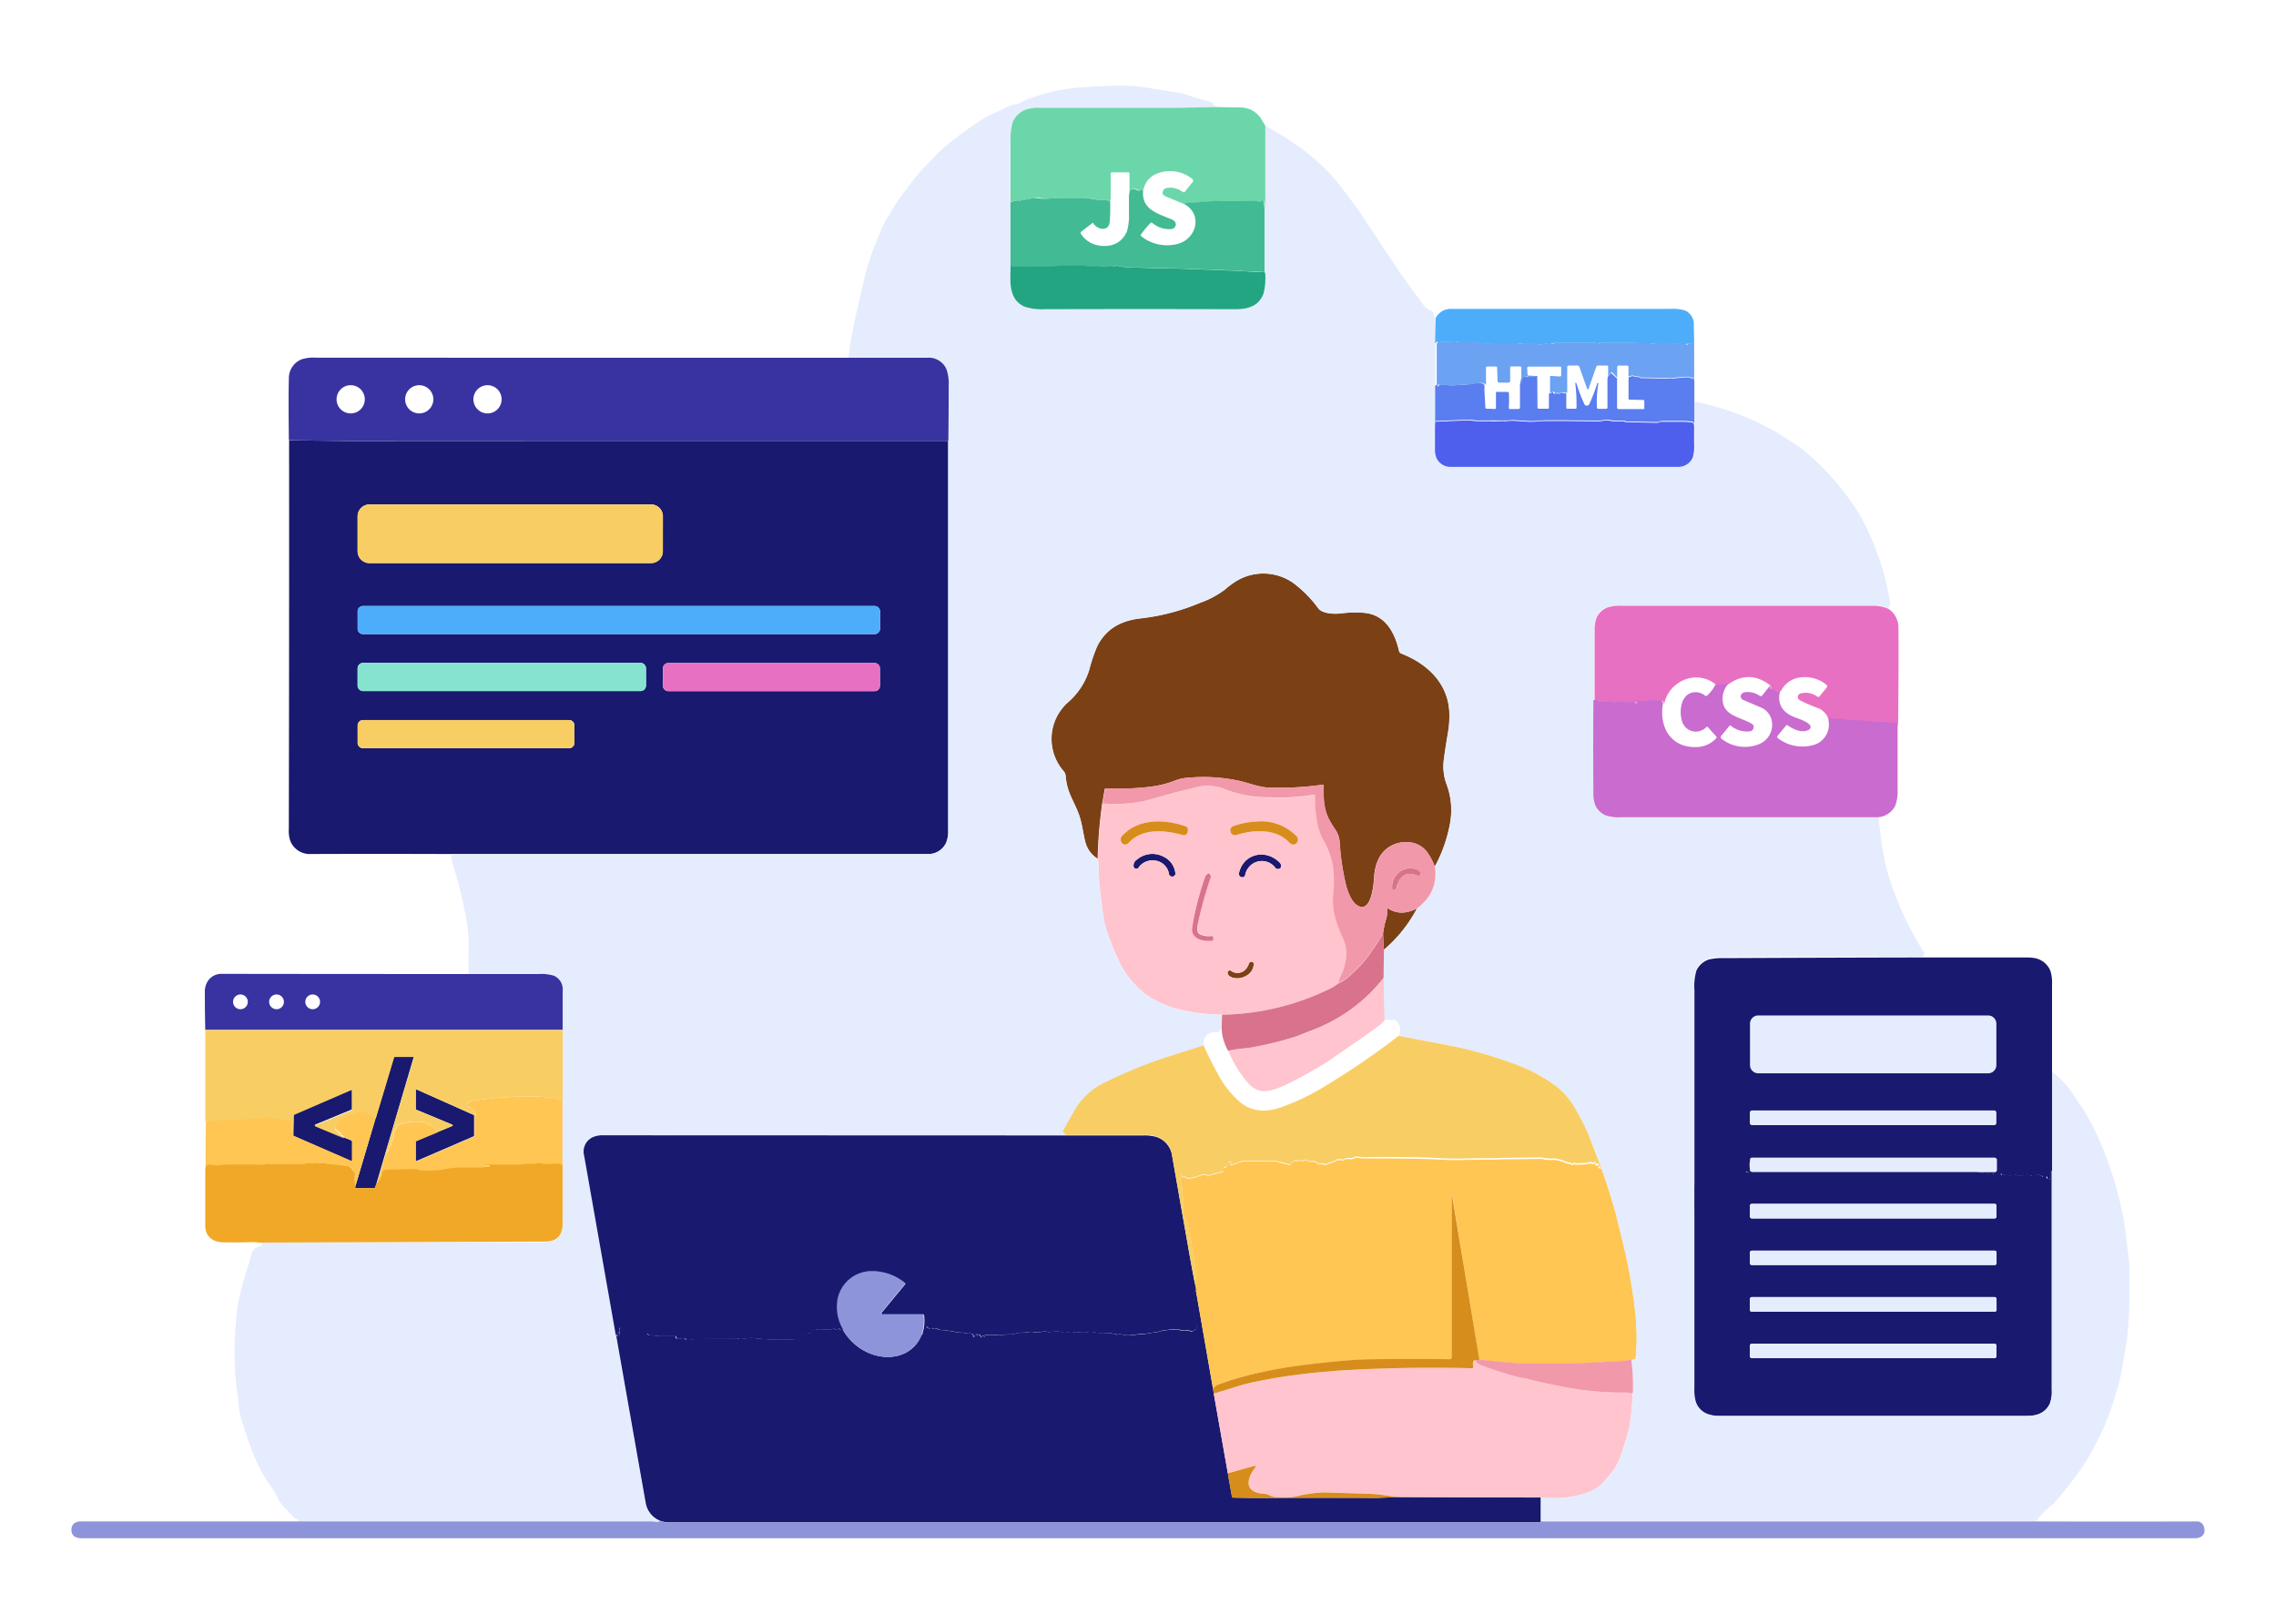
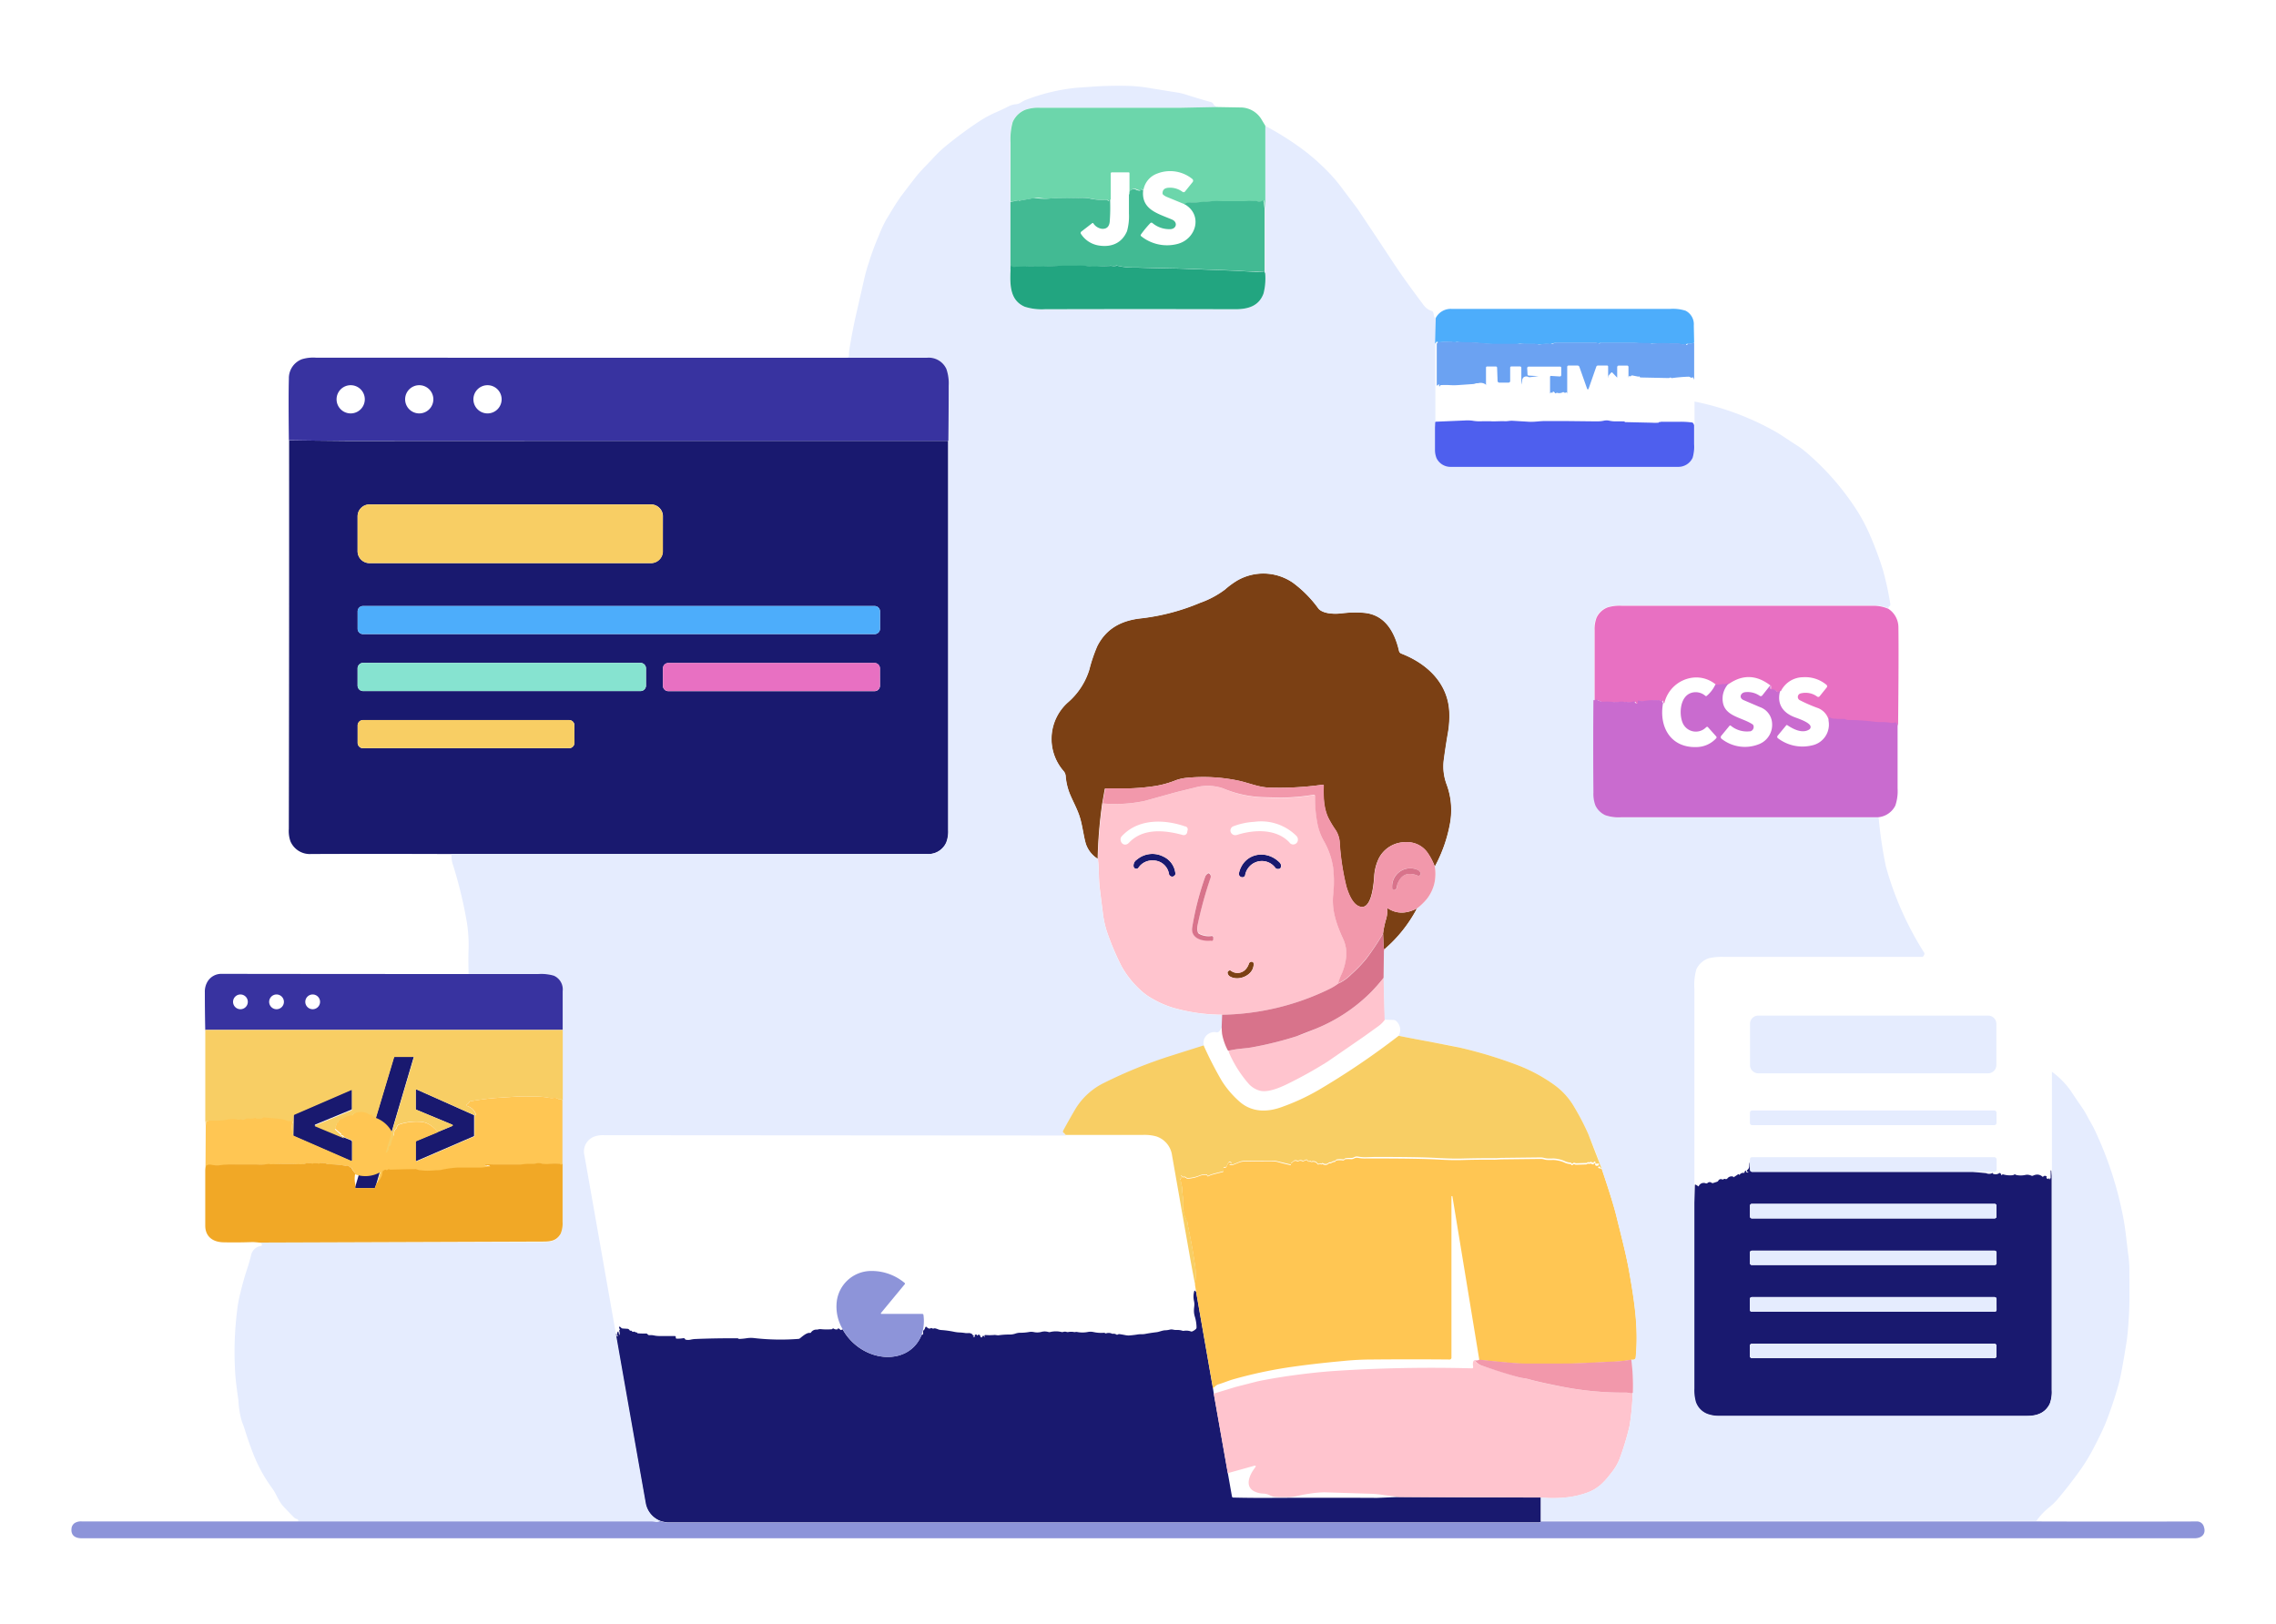
<svg xmlns="http://www.w3.org/2000/svg" viewBox="0 0 500 356.82">
  <path d="M208.34 96.85q0 42.66 0 85.57a6.55 6.55 0 0 1-.43 2.7 4.29 4.29 0 0 1-4.28 2.51q-52.26 0-104.49 0-18.57-.06-30.8 0a4.62 4.62 0 0 1-4.53-2.78 6.89 6.89 0 0 1-.36-2.74q.09-42.66.06-85.36l12.87.13q65.97-.04 131.96-.03zm-62.7 16.58a2.61 2.61 0 0 0-2.6-2.6H81.16a2.61 2.61 0 0 0-2.6 2.6h0v7.69a2.61 2.61 0 0 0 2.6 2.6H143a2.61 2.61 0 0 0 2.6-2.6h0zm47.68 20.89a1.17 1.17 0 0 0-1.17-1.17H79.74a1.17 1.17 0 0 0-1.17 1.17h0v3.82a1.17 1.17 0 0 0 1.17 1.17h112.41a1.17 1.17 0 0 0 1.17-1.17h0zm-51.41 12.53a1.21 1.21 0 0 0-1.2-1.21H79.76a1.21 1.21 0 0 0-1.2 1.21v3.77a1.21 1.21 0 0 0 1.2 1.21h60.94a1.21 1.21 0 0 0 1.21-1.21zm51.39 0a1.17 1.17 0 0 0-1.17-1.18h-45.31a1.18 1.18 0 0 0-1.18 1.18h0v3.83a1.17 1.17 0 0 0 1.18 1.17h45.31a1.17 1.17 0 0 0 1.18-1.17h0zm-67.1 12.54a1.17 1.17 0 0 0-1.17-1.18H79.74a1.17 1.17 0 0 0-1.17 1.18h0v3.83a1.17 1.17 0 0 0 1.17 1.17H125a1.18 1.18 0 0 0 1.18-1.17h0zm127.13 29.66a3.62 3.62 0 0 0-3.23 1.59.6.6 0 0 1-.84.11.58.58 0 0 1-.23-.36 1.55 1.55 0 0 1 .74-1.55 5.24 5.24 0 0 1 5.8-.65 4.56 4.56 0 0 1 2.64 3.68.57.57 0 0 1-.11.42.7.7 0 0 1-.46.29.72.72 0 0 1-.86-.56h0a3.5 3.5 0 0 0-3.45-2.97zm22.19.53a3.82 3.82 0 0 0-2 2.74.55.55 0 0 1-.33.37.71.71 0 0 1-.57 0 .74.74 0 0 1-.45-.93c1-4.26 5.88-5.32 8.92-2.28a1 1 0 0 1 .22 1.2c-.07.17-.28.25-.62.24a.72.72 0 0 1-.54-.26 3.67 3.67 0 0 0-4.63-1.08zM84.69 253.23l-2 6.84-.28.82a.23.23 0 0 1-.22.15h-3.97a.18.18 0 0 1-.19-.14h0a1 1 0 0 1 .08-.39l4.42-14.88 4-13.35a.23.23 0 0 1 .24-.18h4.07a.09.09 0 0 1 .07 0 .08.08 0 0 1 0 .07zm-9.12-3.32l1.53.62a.41.41 0 0 1 .24.37v4c0 .2-.09.26-.28.18l-12.63-5.51.07-4.46a.38.38 0 0 1 .24-.36l12.46-5.4a.1.1 0 0 1 .13.05.06.06 0 0 1 0 0v4.15a.26.26 0 0 1-.18.26l-7.92 3.27a.11.11 0 0 0-.06.14l.06.06zm28.58-4.91v4.5a.17.17 0 0 1-.09.15l-12.62 5.45a.12.12 0 0 1-.16-.06.13.13 0 0 1 0-.06v-4.08a.27.27 0 0 1 .17-.25l4.65-1.93 3.25-1.35a.14.14 0 0 0 .08-.18.14.14 0 0 0-.08-.09l-7.9-3.29a.21.21 0 0 1-.13-.2v-4.08a.16.16 0 0 1 .17-.16h.06zm280.24 10.35l.07 1.67a.44.44 0 0 0 .44.43h48.33l3 .29a.42.42 0 0 1 .21.06 1.57 1.57 0 0 0 1.24-.07.11.11 0 0 1 .12 0c.06.07 0 .11-.05.11h0 0a1.41 1.41 0 0 0 1.43-.08.2.2 0 0 1 .25 0 .58.58 0 0 1 .2.31c0 .11.09.13.18.08a.15.15 0 0 0 .06-.09.11.11 0 0 1 .12-.06 5.62 5.62 0 0 0 2.16.2.7.7 0 0 0 .3-.12.3.3 0 0 1 .35 0 1 1 0 0 0 .35.11 4.75 4.75 0 0 0 1.84-.06 2.1 2.1 0 0 1 1.26.17.52.52 0 0 0 .37 0 2.17 2.17 0 0 1 1-.24 1.77 1.77 0 0 1 1.09.47.09.09 0 0 0 .13 0h0a.51.51 0 0 1 .71-.09l.09.09a.06.06 0 0 1 0 .08h0l-.07.06a.08.08 0 0 0 0 .09.33.33 0 0 0 .25.22.27.27 0 0 1 .23.4h0a2.81 2.81 0 0 1 0-.41c0-.15.07-.17.16 0a.31.31 0 0 1 .06.19c0 .14 0 .14 0 0a.14.14 0 0 1 .09-.11c.06 0 .06-.06 0-.07h0v-.05c0-.05 0-.06.07-.06s.06 0 .07-.05v-1.67h.08a.08.08 0 0 1 .05.07l.09 1.17q0 23.54 0 47.06a7.4 7.4 0 0 1-.44 3c-1 2-2.8 2.67-5.05 2.67q-33.74 0-67.42 0a7.43 7.43 0 0 1-2.88-.45 4.36 4.36 0 0 1-2.46-2.55 9.36 9.36 0 0 1-.34-3q0-19.4 0-38.79l.2-5.94c0-.12.06-.16.17-.11a2.14 2.14 0 0 1 .52.32.13.13 0 0 0 .19 0 .09.09 0 0 0 0-.06 1.19 1.19 0 0 1 1.51-.56.41.41 0 0 0 .4-.07.66.66 0 0 1 .88-.05.41.41 0 0 0 .34.06l.83-.27a.56.56 0 0 0 .31-.23.63.63 0 0 1 .82-.31.3.3 0 0 0 .29 0l.13-.08a.33.33 0 0 1 .29 0 .42.42 0 0 0 .49-.14 1.13 1.13 0 0 1 1.19-.4.13.13 0 0 1 .1.15c0 .06 0 .07.05 0a10.61 10.61 0 0 0 .9-.58.4.4 0 0 1 .2-.09.08.08 0 0 1 .1.07c0 .11.1.12.17 0a.91.91 0 0 1 .85-.35.15.15 0 0 0 .19-.11.07.07 0 0 0 0-.05.4.4 0 0 1 .19-.31c.07-.06.12 0 .14.05a.08.08 0 0 1 0 .11 0 0 0 0 0 0 .07h0a.39.39 0 0 0 .41.16c.16 0 .16-.07 0-.11a.32.32 0 0 1-.23-.22.19.19 0 0 1 .05-.19c.68-.5.37-1.09.58-1.74zm54.2 9.55a.41.41 0 0 0-.42-.41h-53.32a.41.41 0 0 0-.41.41v2.37a.41.41 0 0 0 .41.42h53.32a.42.42 0 0 0 .42-.42zm0 10.28a.4.4 0 0 0-.41-.4h-53.34a.41.41 0 0 0-.41.4h0v2.34a.41.41 0 0 0 .41.41h53.36a.41.41 0 0 0 .41-.41h0zm0 10.21a.41.41 0 0 0-.41-.41h-53.35a.4.4 0 0 0-.4.41h0v2.4a.4.4 0 0 0 .4.4h53.37a.4.4 0 0 0 .41-.4h0zm0 10.31a.49.49 0 0 0-.49-.49h-53.2a.49.49 0 0 0-.49.49v2.21a.49.49 0 0 0 .49.49h53.21a.49.49 0 0 0 .49-.49zm-175.82-11.87l3.7 21.2.18 1.15 3.09 17.48.9 5.11a.29.29 0 0 0 .29.25q3.78.09 7.64.07 12.74-.06 23.93 0l5-.2 31 .11v5.23c0 .06 0 .13-.15.2a.51.51 0 0 1-.22.05H146.62a7.81 7.81 0 0 1-1.58-.34 5.28 5.28 0 0 1-3.3-4q-3.26-18.3-6.47-36.62v-.38c0-.15.06-.16.15 0a.36.36 0 0 1 .06.29c0 .16 0 .21.18.14h0c.09 0 .11 0 .05-.09a.72.72 0 0 1 0-.86c.08-.12.13-.11.16 0l.13.59c0 .14.07.14.1 0a1.16 1.16 0 0 0-.07-.8.16.16 0 0 1 0-.1c0-.07 0-.1.07-.08s.11 0 .08-.06-.11-.32-.17-.47a.18.18 0 0 1 0-.19.17.17 0 0 1 .19 0 .51.51 0 0 1 .22.17.56.56 0 0 0 .4.2l1 .06a.56.56 0 0 1 .47.28.25.25 0 0 0 .29.14.23.23 0 0 1 .25.11.26.26 0 0 0 .35.12.26.26 0 0 1 .23 0 1.28 1.28 0 0 0 .54.18.08.08 0 0 1 .07.11h0v.05a17.34 17.34 0 0 0 1.91.05.35.35 0 0 1 .27.1l.12.13a.45.45 0 0 0 .38.13 3.3 3.3 0 0 1 1 .07 5.64 5.64 0 0 0 1.16.12h3.35a.24.24 0 0 1 .25.2v.2a.2.2 0 0 0 .22.18 7.48 7.48 0 0 0 1.42-.1.35.35 0 0 1 .4.2.23.23 0 0 0 .17.13 2.53 2.53 0 0 0 1 0 6.09 6.09 0 0 1 1-.15q4.41-.19 9.34-.16a.28.28 0 0 1 .18.06.3.3 0 0 0 .22.08 13.79 13.79 0 0 0 1.7-.17 6.19 6.19 0 0 1 1.72 0 51.32 51.32 0 0 0 9.6.16.6.6 0 0 0 .3-.12c.5-.4 1.5-1.3 2.19-1.19a.24.24 0 0 0 .25-.11 1.38 1.38 0 0 1 1.09-.62c.2 0 .41 0 .61-.08a2.35 2.35 0 0 1 .65 0 13.46 13.46 0 0 0 2.2 0 .2.2 0 0 0 .2-.18h.08.09a1 1 0 0 0 1 .15h0a.14.14 0 0 1 0-.17 0 0 0 0 1 .06 0 1.13 1.13 0 0 1 .43.29.21.21 0 0 0 .25.06l.29-.12a12 12 0 0 0 5.44 5.05c4.32 2 9.79 1.14 11.84-3.7a.48.48 0 0 0 .12-.16.13.13 0 0 1 0-.07c.08-.06.14-.07.18 0s.09.07.09 0v-.62a.39.39 0 0 1 .13-.32.91.91 0 0 0 .3-.48c.08-.31.23-.36.45-.13s.56.35.82.16a.15.15 0 0 1 .2 0 .5.5 0 0 0 .5.06.41.41 0 0 1 .29 0 3.35 3.35 0 0 1 .61.2 2.23 2.23 0 0 0 .63.15 20.44 20.44 0 0 1 2.93.4 6.78 6.78 0 0 0 1.19.14 10.26 10.26 0 0 1 1.23.13 3.89 3.89 0 0 0 .76 0 1.21 1.21 0 0 1 .86.35c.07.07.06.1 0 .09s-.06 0 0 .05a0 0 0 0 0 0 .05h.15c.08 0 .11 0 .08.12a.13.13 0 0 1-.1.1c-.12 0-.12 0 0 .08a.36.36 0 0 0 .25 0 .13.13 0 0 0 .09-.16h0a.24.24 0 0 1 .07-.33h.07a.31.31 0 0 1 .28 0 .08.08 0 0 1 0 .07c0 .17 0 .2.16.07a.41.41 0 0 1 .26-.13.27.27 0 0 1 .25.11 1 1 0 0 1 .14.3.2.2 0 0 0 .23.18h.06a.13.13 0 0 0 .1-.13.21.21 0 0 1 .22-.2.17.17 0 0 1 .1 0 .22.22 0 0 1 .12.2c0 .09 0 .09.08 0a.11.11 0 0 0 0-.13.16.16 0 0 1 .13-.26 13.43 13.43 0 0 0 1.9 0c.38-.06.7.1 1.08.05a16.87 16.87 0 0 1 2.24-.16 3.83 3.83 0 0 0 1.35-.18 3.32 3.32 0 0 1 1.17-.21 9.88 9.88 0 0 0 1.88-.16 2.8 2.8 0 0 1 1 0 3.59 3.59 0 0 0 1.63 0 2.82 2.82 0 0 1 1.65 0 .77.77 0 0 0 .4 0 5.16 5.16 0 0 1 2.47 0 .54.54 0 0 0 .31 0 1.24 1.24 0 0 1 .87 0 .69.69 0 0 0 .32 0 3.33 3.33 0 0 1 1.22 0 .62.62 0 0 0 .33 0 .94.94 0 0 1 .41 0 6.24 6.24 0 0 0 2.28 0 3.09 3.09 0 0 1 1.25 0 7.86 7.86 0 0 0 2.32.17.29.29 0 0 1 .24.07.26.26 0 0 0 .25.05 1.76 1.76 0 0 1 1.33.09.45.45 0 0 0 .23 0 1.14 1.14 0 0 1 .72.19.25.25 0 0 0 .24 0 .65.65 0 0 1 .47-.1 25.06 25.06 0 0 1 1.25.22 3.36 3.36 0 0 0 1.05.05q.85-.07 1.68-.21a5.37 5.37 0 0 1 .8-.05 3.55 3.55 0 0 0 .8-.06c.8-.15 1.63-.28 2.5-.38.62-.07 1.24-.4 1.9-.42a4.45 4.45 0 0 0 1-.14 1.67 1.67 0 0 1 .77 0 2.48 2.48 0 0 0 .72.07 3.83 3.83 0 0 1 1.35.18.8.8 0 0 0 .31 0 3.11 3.11 0 0 1 1.48.13.42.42 0 0 0 .33 0 2.84 2.84 0 0 0 .78-.51.48.48 0 0 0 .15-.36 8.41 8.41 0 0 0-.35-2.29 4.32 4.32 0 0 1-.22-1.51c0-.34.06-.68.08-1a3.43 3.43 0 0 0-.07-1 4.51 4.51 0 0 1 .05-2.16.12.12 0 0 1 .08-.09.13.13 0 0 1 .18.05.08.08 0 0 1 0 0 .38.38 0 0 0 .16.19z" fill="#19196f" />
-   <path d="M123.61 241.87v17.22-3.1c0-.18-.06-.21-.19-.09a.17.17 0 0 1-.25 0h0a.48.48 0 0 0-.31-.12 11 11 0 0 0-1.9 0 5.33 5.33 0 0 1-2-.08 3.13 3.13 0 0 0-1.22 0 7.3 7.3 0 0 1-1.55.1c-.72 0-1.35.16-2.07.14h-4-1.75a17 17 0 0 0-1.75 0c-.19 0-.2.05 0 .13a.19.19 0 0 1 .1.08.14.14 0 0 0 .16.08.13.13 0 0 0 .06 0 .5.5 0 0 1 .63 0c.19.12.18.19 0 .21a8.77 8.77 0 0 0-1 .12 5.33 5.33 0 0 1-1 .09h-4.93a20.27 20.27 0 0 0-3.46.47 8.13 8.13 0 0 1-1.2.12 9.87 9.87 0 0 0-1.22.07 10.87 10.87 0 0 1-2.79-.18c-.26 0-.42-.22-.7-.16a1.57 1.57 0 0 1-.43 0l-4.9.12a.65.65 0 0 1-.31-.05.27.27 0 0 0-.33.05.35.35 0 0 1-.34.07.5.5 0 0 0-.66.26h0c0 .1-.06.1 0 0a.38.38 0 0 0 0-.15.07.07 0 0 0 0 0 .07.07 0 0 0-.06 0 2.71 2.71 0 0 0-.2.67 2 2 0 0 1-.13.59 5.45 5.45 0 0 1-1.13 1.65l2-6.84a1.16 1.16 0 0 0 .69-1.22.26.26 0 0 1 .16-.27l.15-.08a.29.29 0 0 0 .16-.27 5 5 0 0 1 .4-1.35 5.23 5.23 0 0 0 .25-1.16 1.26 1.26 0 0 1 .45-1 .56.56 0 0 0 .16-.29.81.81 0 0 1 .57-.65 11.84 11.84 0 0 1 4.65-.57 4.21 4.21 0 0 1 2.09.71 6.48 6.48 0 0 1 1.68 1.58l-4.65 1.93a.27.27 0 0 0-.17.25v4.08a.14.14 0 0 0 .12.13h.05l12.62-5.46a.16.16 0 0 0 .09-.14V245c.05.06.08.08.09.08a.27.27 0 0 0 .18-.15.26.26 0 0 0 0-.24 3 3 0 0 0-1.9-1.71c-.07 0-.09-.07 0-.13s.08 0 .16 0a.2.2 0 0 1-.15 0c-.13-.06-.13-.14 0-.21a1.4 1.4 0 0 0 .47-.5.4.4 0 0 1 .28-.19 57.33 57.33 0 0 1 5.79-.74l4.46-.29a20.18 20.18 0 0 1 2.2 0h2a16.32 16.32 0 0 1 2.87.28 3.29 3.29 0 0 0 1 0 1.37 1.37 0 0 1 1 .28.45.45 0 0 0 .28.07c.4-.05.64.06.63.32zm-41.08 3.72l-4.42 14.89A5.89 5.89 0 0 1 78 258a.53.53 0 0 0-.13-.45 3 3 0 0 1-.57-.88.27.27 0 0 0-.25-.17.17.17 0 0 1-.16-.09.84.84 0 0 0-.2-.18.6.6 0 0 0-.45-.09.76.76 0 0 1-.3 0 21.83 21.83 0 0 0-3.33-.32 3.59 3.59 0 0 1-1-.18 2.31 2.31 0 0 0-1.4 0 .45.45 0 0 1-.28 0 2.2 2.2 0 0 0-1.11 0 .45.45 0 0 1-.28 0 2.3 2.3 0 0 0-1.3 0 3.82 3.82 0 0 1-1.21.18q-3-.15-6.46 0a.67.67 0 0 1-.31 0 .7.7 0 0 0-.32 0 13.82 13.82 0 0 1-2.49.07h-3.71l-2.44.05a13.28 13.28 0 0 0-1.67.14 6.55 6.55 0 0 1-1.77 0c-.32 0-.63-.09-.94-.11a.22.22 0 0 0-.22.11l-.07.1c-.05.06-.06.06 0 0a.12.12 0 0 0 0-.1c0-.06-.08-.06-.14 0l-.14.14a.25.25 0 0 0-.08.17 7.82 7.82 0 0 0-.13 1.28l.06-10.33.07-.9a.14.14 0 0 1 .13-.15h0a.75.75 0 0 0 .41-.09.58.58 0 0 1 .19-.2h1.93a10.78 10.78 0 0 0 1.79-.2 8.84 8.84 0 0 1 1.85-.16c.43 0 .73.27 1.13.1a.45.45 0 0 1 .36 0 .61.61 0 0 0 .64 0 1.84 1.84 0 0 1 1.13-.21 2 2 0 0 0 .64 0 4.37 4.37 0 0 0 .52-.12.23.23 0 0 1 .27.07.21.21 0 0 0 .17.08h.87a.62.62 0 0 0 .43-.14.5.5 0 0 1 .44-.12l3.34.3a7.79 7.79 0 0 1 1.82.49 1.13 1.13 0 0 0 .32 0h.45c.18 0 .24.08.2.25a5.72 5.72 0 0 0 .14 3.15L77.08 255c.19.08.29 0 .28-.18v-4a.4.4 0 0 0-.25-.37l-1.52-.62a.5.5 0 0 0-.49-.4.14.14 0 0 1-.13-.1.49.49 0 0 1 0-.12.17.17 0 0 0-.06-.16L73.66 248a.21.21 0 0 1 0-.3h0a1.37 1.37 0 0 0 .18-.71.37.37 0 0 1 .17-.32.88.88 0 0 0 .4-.49.75.75 0 0 1 .74-.55.43.43 0 0 0 .26-.09 3.66 3.66 0 0 1 1.85-.71.08.08 0 0 1 .07.05h0a.1.1 0 0 0 .11.09.1.1 0 0 0 .08-.05 1.74 1.74 0 0 1 1-.7 3.16 3.16 0 0 1 2.62.42.54.54 0 0 0 .28.08h.33a.15.15 0 0 1 .16.13h0v.06s-.14 0 0 .1a3.34 3.34 0 0 1 .62.58zm269.35 11.21q2.44 7.21 3.22 10.37c1 4.07 2.1 8.2 2.8 12.1 1.2 6.72 2.09 12.64 1.46 19-.05.42-.39.59-1 .5a30.42 30.42 0 0 1-4.15.44c-.74 0-1.49 0-2.28.1q-2.49.15-5 .24c-1.68.06-3.34.08-5 .08h-6.85q-2.19 0-10.1-.84l-5.92-36a0 0 0 0 0 0 0h-.1a.09.09 0 0 0-.1.1h0v35.4a.4.4 0 0 1-.4.4h0q-8.37-.08-17 0-3.18 0-6.42.33-6.88.63-12.27 1.44a97.84 97.84 0 0 0-11.7 2.54c-1.16.32-2.21.79-3.35 1.13a1.92 1.92 0 0 0-.67.37l-.58.51-3.7-21.2-.25-1.52a17.8 17.8 0 0 0 .1-3.5q-.51-4-1.65-9.42a7.15 7.15 0 0 1-.14-.91.32.32 0 0 0-.11-.24.44.44 0 0 1-.15-.3.58.58 0 0 0-.11-.31 1.71 1.71 0 0 1-.29-1.05.41.41 0 0 0-.1-.3.74.74 0 0 1-.16-.54 13.56 13.56 0 0 0-.17-3.54c-.11-.61.09-1.27-.23-1.85a.56.56 0 0 1-.06-.31.73.73 0 0 0-.2-.64.24.24 0 0 1-.05-.14.18.18 0 0 1 .08-.13.37.37 0 0 0 .14-.5c-.08-.22 0-.27.19-.16a.24.24 0 0 1 .08.09.18.18 0 0 0 .22.13h0a.7.7 0 0 1 .7.19.39.39 0 0 0 .28.1 7.24 7.24 0 0 0 2.47-.53 3.85 3.85 0 0 1 1.64-.3.17.17 0 0 1 .17.16.17.17 0 0 0 .07.14.25.25 0 0 0 .24 0 4.14 4.14 0 0 1 .88-.35q1.15-.31 2.25-.57a.2.2 0 0 0 .16-.21v-.57a.18.18 0 0 1 .15-.2h.27a.27.27 0 0 0 .25-.17 4.53 4.53 0 0 1 .34-.74.38.38 0 0 1 .48-.21l.1.06c.17.11.16.18 0 .23a.35.35 0 0 0-.16.08c-.16.13-.13.19.07.18a2 2 0 0 0 .69-.05l1.16-.46a3 3 0 0 1 1.1-.25q2.51-.07 6.2-.06a5.43 5.43 0 0 1 1.4.19 36.32 36.32 0 0 0 2.59.64c.16 0 .22 0 .17-.19s0-.18.14-.27h.05a.73.73 0 0 0 .29-.23.28.28 0 0 1 .09-.1.79.79 0 0 1 .73-.07.53.53 0 0 0 .41 0 .9.9 0 0 1 .75 0 .44.44 0 0 0 .37 0l.47-.2a.27.27 0 0 1 .34.09l.06.1a.22.22 0 0 0 .26.12h.24a.22.22 0 0 1 .2.06c.06.06.11 0 .17 0s.08-.06.12 0a.36.36 0 0 1 0 .1c0 .09 0 .08 0 0a.14.14 0 0 1 .15-.12 1.07 1.07 0 0 1 1 .5.2.2 0 0 0 .26.08l.16-.06a.27.27 0 0 1 .29 0 .19.19 0 0 0 .28 0h0a.13.13 0 0 1 .19 0h0a1 1 0 0 0 1.24-.09.46.46 0 0 1 .26-.1h.15a.4.4 0 0 0 .24-.07 1.46 1.46 0 0 1 .75-.25.19.19 0 0 0 .14-.09.36.36 0 0 1 .31-.23 4.36 4.36 0 0 1 1.3 0 .35.35 0 0 0 .35-.12.43.43 0 0 1 .29-.15 8.11 8.11 0 0 1 1.21 0c.45 0 .6-.2 1-.3a1.24 1.24 0 0 1 .43 0 8.5 8.5 0 0 0 1.95.14h1.6q10.06 0 14.22.24c2 .12 3.78.16 5.44.1 2-.06 4.15-.08 6.31-.08a7.23 7.23 0 0 0 .93 0l1-.06 8.7-.1a2.86 2.86 0 0 1 .82.12 3.06 3.06 0 0 0 .85.12h.86a4.36 4.36 0 0 1 1.14.09 6.21 6.21 0 0 1 1.49.42 3.47 3.47 0 0 0 1.37.38.25.25 0 0 1 .23.16.12.12 0 0 0 .07.07.29.29 0 0 0 .29-.08.32.32 0 0 1 .41-.07.77.77 0 0 0 .34.07l2.22-.07a.21.21 0 0 0 .14-.07.16.16 0 0 1 .14-.08.5.5 0 0 1 .21 0 .23.23 0 0 0 .25 0 .3.3 0 0 1 .29 0l.41.15c.1 0 .16 0 .19-.07a0 0 0 0 0 0 0c-.07-.11 0-.17.09-.17a.24.24 0 0 1 .24.14.17.17 0 0 1 0 .1.08.08 0 0 1-.08.06h0s-.05 0 0 0a.47.47 0 0 0 .62.21c.14-.06.22 0 .24.13a.14.14 0 0 1-.06.12.16.16 0 0 0-.07.22.16.16 0 0 0 .07.07z" fill="#ffc653" />
+   <path d="M123.61 241.87v17.22-3.1c0-.18-.06-.21-.19-.09a.17.17 0 0 1-.25 0h0a.48.48 0 0 0-.31-.12 11 11 0 0 0-1.9 0 5.33 5.33 0 0 1-2-.08 3.13 3.13 0 0 0-1.22 0 7.3 7.3 0 0 1-1.55.1c-.72 0-1.35.16-2.07.14h-4-1.75a17 17 0 0 0-1.75 0c-.19 0-.2.05 0 .13a.19.19 0 0 1 .1.08.14.14 0 0 0 .16.08.13.13 0 0 0 .06 0 .5.5 0 0 1 .63 0c.19.12.18.19 0 .21a8.77 8.77 0 0 0-1 .12 5.33 5.33 0 0 1-1 .09h-4.93a20.27 20.27 0 0 0-3.46.47 8.13 8.13 0 0 1-1.2.12 9.87 9.87 0 0 0-1.22.07 10.87 10.87 0 0 1-2.79-.18c-.26 0-.42-.22-.7-.16a1.57 1.57 0 0 1-.43 0l-4.9.12a.65.65 0 0 1-.31-.05.27.27 0 0 0-.33.05.35.35 0 0 1-.34.07.5.5 0 0 0-.66.26h0c0 .1-.06.1 0 0a.38.38 0 0 0 0-.15.07.07 0 0 0 0 0 .07.07 0 0 0-.06 0 2.71 2.71 0 0 0-.2.67 2 2 0 0 1-.13.59 5.45 5.45 0 0 1-1.13 1.65l2-6.84a1.16 1.16 0 0 0 .69-1.22.26.26 0 0 1 .16-.27l.15-.08a.29.29 0 0 0 .16-.27 5 5 0 0 1 .4-1.35 5.23 5.23 0 0 0 .25-1.16 1.26 1.26 0 0 1 .45-1 .56.56 0 0 0 .16-.29.81.81 0 0 1 .57-.65 11.84 11.84 0 0 1 4.65-.57 4.21 4.21 0 0 1 2.09.71 6.48 6.48 0 0 1 1.68 1.58l-4.65 1.93a.27.27 0 0 0-.17.25v4.08a.14.14 0 0 0 .12.13h.05l12.62-5.46a.16.16 0 0 0 .09-.14V245c.05.06.08.08.09.08a.27.27 0 0 0 .18-.15.26.26 0 0 0 0-.24 3 3 0 0 0-1.9-1.71c-.07 0-.09-.07 0-.13s.08 0 .16 0a.2.2 0 0 1-.15 0c-.13-.06-.13-.14 0-.21a1.4 1.4 0 0 0 .47-.5.4.4 0 0 1 .28-.19 57.33 57.33 0 0 1 5.79-.74l4.46-.29a20.18 20.18 0 0 1 2.2 0h2a16.32 16.32 0 0 1 2.87.28 3.29 3.29 0 0 0 1 0 1.37 1.37 0 0 1 1 .28.45.45 0 0 0 .28.07c.4-.05.64.06.63.32zm-41.08 3.72A5.89 5.89 0 0 1 78 258a.53.53 0 0 0-.13-.45 3 3 0 0 1-.57-.88.27.27 0 0 0-.25-.17.17.17 0 0 1-.16-.09.84.84 0 0 0-.2-.18.6.6 0 0 0-.45-.09.76.76 0 0 1-.3 0 21.83 21.83 0 0 0-3.33-.32 3.59 3.59 0 0 1-1-.18 2.31 2.31 0 0 0-1.4 0 .45.45 0 0 1-.28 0 2.2 2.2 0 0 0-1.11 0 .45.45 0 0 1-.28 0 2.3 2.3 0 0 0-1.3 0 3.82 3.82 0 0 1-1.21.18q-3-.15-6.46 0a.67.67 0 0 1-.31 0 .7.7 0 0 0-.32 0 13.82 13.82 0 0 1-2.49.07h-3.71l-2.44.05a13.28 13.28 0 0 0-1.67.14 6.55 6.55 0 0 1-1.77 0c-.32 0-.63-.09-.94-.11a.22.22 0 0 0-.22.11l-.07.1c-.05.06-.06.06 0 0a.12.12 0 0 0 0-.1c0-.06-.08-.06-.14 0l-.14.14a.25.25 0 0 0-.08.17 7.82 7.82 0 0 0-.13 1.28l.06-10.33.07-.9a.14.14 0 0 1 .13-.15h0a.75.75 0 0 0 .41-.09.58.58 0 0 1 .19-.2h1.93a10.78 10.78 0 0 0 1.79-.2 8.84 8.84 0 0 1 1.85-.16c.43 0 .73.27 1.13.1a.45.45 0 0 1 .36 0 .61.61 0 0 0 .64 0 1.84 1.84 0 0 1 1.13-.21 2 2 0 0 0 .64 0 4.37 4.37 0 0 0 .52-.12.23.23 0 0 1 .27.07.21.21 0 0 0 .17.08h.87a.62.62 0 0 0 .43-.14.5.5 0 0 1 .44-.12l3.34.3a7.79 7.79 0 0 1 1.82.49 1.13 1.13 0 0 0 .32 0h.45c.18 0 .24.08.2.25a5.72 5.72 0 0 0 .14 3.15L77.08 255c.19.08.29 0 .28-.18v-4a.4.4 0 0 0-.25-.37l-1.52-.62a.5.5 0 0 0-.49-.4.14.14 0 0 1-.13-.1.49.49 0 0 1 0-.12.17.17 0 0 0-.06-.16L73.66 248a.21.21 0 0 1 0-.3h0a1.37 1.37 0 0 0 .18-.71.37.37 0 0 1 .17-.32.88.88 0 0 0 .4-.49.75.75 0 0 1 .74-.55.43.43 0 0 0 .26-.09 3.66 3.66 0 0 1 1.85-.71.08.08 0 0 1 .07.05h0a.1.1 0 0 0 .11.09.1.1 0 0 0 .08-.05 1.74 1.74 0 0 1 1-.7 3.16 3.16 0 0 1 2.62.42.54.54 0 0 0 .28.08h.33a.15.15 0 0 1 .16.13h0v.06s-.14 0 0 .1a3.34 3.34 0 0 1 .62.58zm269.35 11.21q2.44 7.21 3.22 10.37c1 4.07 2.1 8.2 2.8 12.1 1.2 6.72 2.09 12.64 1.46 19-.05.42-.39.59-1 .5a30.42 30.42 0 0 1-4.15.44c-.74 0-1.49 0-2.28.1q-2.49.15-5 .24c-1.68.06-3.34.08-5 .08h-6.85q-2.19 0-10.1-.84l-5.92-36a0 0 0 0 0 0 0h-.1a.09.09 0 0 0-.1.1h0v35.4a.4.4 0 0 1-.4.4h0q-8.37-.08-17 0-3.18 0-6.42.33-6.88.63-12.27 1.44a97.84 97.84 0 0 0-11.7 2.54c-1.16.32-2.21.79-3.35 1.13a1.92 1.92 0 0 0-.67.37l-.58.51-3.7-21.2-.25-1.52a17.8 17.8 0 0 0 .1-3.5q-.51-4-1.65-9.42a7.15 7.15 0 0 1-.14-.91.32.32 0 0 0-.11-.24.44.44 0 0 1-.15-.3.58.58 0 0 0-.11-.31 1.71 1.71 0 0 1-.29-1.05.41.41 0 0 0-.1-.3.74.74 0 0 1-.16-.54 13.56 13.56 0 0 0-.17-3.54c-.11-.61.09-1.27-.23-1.85a.56.56 0 0 1-.06-.31.73.73 0 0 0-.2-.64.24.24 0 0 1-.05-.14.18.18 0 0 1 .08-.13.37.37 0 0 0 .14-.5c-.08-.22 0-.27.19-.16a.24.24 0 0 1 .08.09.18.18 0 0 0 .22.13h0a.7.7 0 0 1 .7.19.39.39 0 0 0 .28.1 7.24 7.24 0 0 0 2.47-.53 3.85 3.85 0 0 1 1.64-.3.17.17 0 0 1 .17.16.17.17 0 0 0 .07.14.25.25 0 0 0 .24 0 4.14 4.14 0 0 1 .88-.35q1.15-.31 2.25-.57a.2.2 0 0 0 .16-.21v-.57a.18.18 0 0 1 .15-.2h.27a.27.27 0 0 0 .25-.17 4.53 4.53 0 0 1 .34-.74.38.38 0 0 1 .48-.21l.1.06c.17.11.16.18 0 .23a.35.35 0 0 0-.16.08c-.16.13-.13.19.07.18a2 2 0 0 0 .69-.05l1.16-.46a3 3 0 0 1 1.1-.25q2.51-.07 6.2-.06a5.43 5.43 0 0 1 1.4.19 36.32 36.32 0 0 0 2.59.64c.16 0 .22 0 .17-.19s0-.18.14-.27h.05a.73.73 0 0 0 .29-.23.28.28 0 0 1 .09-.1.79.79 0 0 1 .73-.07.53.53 0 0 0 .41 0 .9.9 0 0 1 .75 0 .44.44 0 0 0 .37 0l.47-.2a.27.27 0 0 1 .34.09l.06.1a.22.22 0 0 0 .26.12h.24a.22.22 0 0 1 .2.06c.06.06.11 0 .17 0s.08-.06.12 0a.36.36 0 0 1 0 .1c0 .09 0 .08 0 0a.14.14 0 0 1 .15-.12 1.07 1.07 0 0 1 1 .5.2.2 0 0 0 .26.08l.16-.06a.27.27 0 0 1 .29 0 .19.19 0 0 0 .28 0h0a.13.13 0 0 1 .19 0h0a1 1 0 0 0 1.24-.09.46.46 0 0 1 .26-.1h.15a.4.4 0 0 0 .24-.07 1.46 1.46 0 0 1 .75-.25.19.19 0 0 0 .14-.09.36.36 0 0 1 .31-.23 4.36 4.36 0 0 1 1.3 0 .35.35 0 0 0 .35-.12.43.43 0 0 1 .29-.15 8.11 8.11 0 0 1 1.21 0c.45 0 .6-.2 1-.3a1.24 1.24 0 0 1 .43 0 8.5 8.5 0 0 0 1.95.14h1.6q10.06 0 14.22.24c2 .12 3.78.16 5.44.1 2-.06 4.15-.08 6.31-.08a7.23 7.23 0 0 0 .93 0l1-.06 8.7-.1a2.86 2.86 0 0 1 .82.12 3.06 3.06 0 0 0 .85.12h.86a4.36 4.36 0 0 1 1.14.09 6.21 6.21 0 0 1 1.49.42 3.47 3.47 0 0 0 1.37.38.25.25 0 0 1 .23.16.12.12 0 0 0 .07.07.29.29 0 0 0 .29-.08.32.32 0 0 1 .41-.07.77.77 0 0 0 .34.07l2.22-.07a.21.21 0 0 0 .14-.07.16.16 0 0 1 .14-.08.5.5 0 0 1 .21 0 .23.23 0 0 0 .25 0 .3.3 0 0 1 .29 0l.41.15c.1 0 .16 0 .19-.07a0 0 0 0 0 0 0c-.07-.11 0-.17.09-.17a.24.24 0 0 1 .24.14.17.17 0 0 1 0 .1.08.08 0 0 1-.08.06h0s-.05 0 0 0a.47.47 0 0 0 .62.21c.14-.06.22 0 .24.13a.14.14 0 0 1-.06.12.16.16 0 0 0-.07.22.16.16 0 0 0 .07.07z" fill="#ffc653" />
  <path d="M315.21 190.4a14 14 0 0 0-1.52-2.92 5.43 5.43 0 0 0-4.82-2.44 6.51 6.51 0 0 0-6 3.61 10.48 10.48 0 0 0-1 4.15c-.13 1.5-.6 8-3.7 6.13-1.25-.75-2.05-2.9-2.42-4.21a54.26 54.26 0 0 1-1.44-9.32 5.76 5.76 0 0 0-.89-3 22.16 22.16 0 0 1-1.57-2.6c-1.09-2.14-1.15-4.74-1.07-7.18 0-.16-.08-.23-.23-.21a68 68 0 0 1-12 .62c-2.22-.11-4.45-1.1-6.7-1.55a37.59 37.59 0 0 0-11.05-.59 9.54 9.54 0 0 0-2.58.57 20.69 20.69 0 0 1-5.36 1.36 42 42 0 0 1-4.75.39h-5.21a.2.2 0 0 0-.21.18l-.56 3.15a102.58 102.58 0 0 0-1 12.13 6.17 6.17 0 0 1-2.61-3.27c-.56-1.89-.76-4.3-1.51-6.42-.53-1.48-1.26-2.83-1.88-4.27a13.14 13.14 0 0 1-1.05-4.24 1.87 1.87 0 0 0-.45-1.07 10.75 10.75 0 0 1 1-15.15 15.53 15.53 0 0 0 4.64-7.13 34.1 34.1 0 0 1 1.76-5.19c2.05-4 5.51-5.7 9.84-6.12a47.46 47.46 0 0 0 12.72-3.38 20.5 20.5 0 0 0 5.48-2.92 18.49 18.49 0 0 1 2.62-1.94A11.48 11.48 0 0 1 284 128a25.89 25.89 0 0 1 5.66 5.69c1 1.18 3.55 1.24 5 1.06a24.84 24.84 0 0 1 4.8-.14c4.75.31 6.93 4.11 7.9 8.36a.82.82 0 0 0 .53.62c5.73 2.23 10.3 6.58 10.53 13a21.52 21.52 0 0 1-.3 4.39q-.54 3.17-.92 6a11.3 11.3 0 0 0 .61 5.34 16.17 16.17 0 0 1 .79 8.44 31.9 31.9 0 0 1-3.39 9.64zm-3.91 9.18a30.49 30.49 0 0 1-7 8.85c-.2 0-.31 0-.32-.1l-.15-3.23a19.68 19.68 0 0 1 .66-3.12 6.53 6.53 0 0 0 .25-2.33.1.1 0 0 1 .09-.1h.05c1.91 1.26 4.04 1.26 6.42.03zm-35.9 12.17c.12 2.47-3.34 4-5.29 2.73a.47.47 0 0 1-.15-.13c-.39-.51-.39-.88 0-1.1a.41.41 0 0 1 .44 0 2.39 2.39 0 0 0 3.13-.18 3.19 3.19 0 0 0 .84-1.41.63.63 0 0 1 .56-.38c.3.01.45.16.47.47z" fill="#7b4014" />
  <path d="M294 216.1a12.86 12.86 0 0 1-2 1.21 55.72 55.72 0 0 1-23.47 5.63 39.7 39.7 0 0 1-10.89-1.56 21.31 21.31 0 0 1-4.53-2 12.64 12.64 0 0 1-2.36-1.68 20.87 20.87 0 0 1-4.32-5.35 57.77 57.77 0 0 1-3.32-7.87 22.33 22.33 0 0 1-.84-4l-.67-5.37c-.1-.82-.16-1.89-.2-3.22 0-1.13-.09-2.2-.2-3.22a102.57 102.57 0 0 1 1-12.14 31.49 31.49 0 0 0 9.24-.55l6.95-1.93 4.06-1a10.79 10.79 0 0 1 6.24.17 24.53 24.53 0 0 0 8.9 2l3.73.09a45.94 45.94 0 0 0 7.3-.64.27.27 0 0 1 .3.23h0a27.94 27.94 0 0 0 .46 5.7 12.71 12.71 0 0 0 1.43 4.15 16.73 16.73 0 0 1 2.08 5.85 27.18 27.18 0 0 1 0 6.18c-.29 3.34.74 6.35 2.1 9.34a7.53 7.53 0 0 1 .76 4.17 12.67 12.67 0 0 1-.93 3.59 10.67 10.67 0 0 0-.82 2.22zm-46-30.93c3-3.21 7.66-2.85 11.75-1.74a.78.78 0 0 0 1-.39.82.82 0 0 0 .07-.31l.06-.27a.67.67 0 0 0-.4-.88.16.16 0 0 0-.09 0c-4.73-1.65-10.47-1.71-14 2.2a.9.9 0 0 0-.22.54c-.05 1.01.96 1.73 1.83.85zm23.79-1.75c3.72-1.17 8.58-1.4 11.47 1.66a1 1 0 0 0 1.43.26 1.11 1.11 0 0 0 .31-.34 1.17 1.17 0 0 0-.19-1.34 11 11 0 0 0-9.26-3.1 15.19 15.19 0 0 0-4.66 1 1 1 0 0 0-.58 1 .9.9 0 0 0 .09.32 1.07 1.07 0 0 0 1.35.54zm-18.42 5.63a3.5 3.5 0 0 1 3.45 2.93.72.72 0 0 0 .82.61h0a.64.64 0 0 0 .46-.29.56.56 0 0 0 .11-.42 4.56 4.56 0 0 0-2.64-3.68 5.26 5.26 0 0 0-5.8.66 1.52 1.52 0 0 0-.73 1.55.61.61 0 0 0 .71.47.59.59 0 0 0 .35-.23 3.64 3.64 0 0 1 3.23-1.6zm22.2.53a3.66 3.66 0 0 1 4.62 1.09.72.72 0 0 0 .54.26c.34 0 .55-.07.62-.24a1 1 0 0 0-.22-1.2c-3-3-7.9-2-8.92 2.28a.76.76 0 0 0 1 .92.6.6 0 0 0 .33-.37 3.8 3.8 0 0 1 2-2.74zm-9 16.49v-.16a.35.35 0 0 0-.32-.37h-.12a4.34 4.34 0 0 1-2.71-.5.49.49 0 0 1-.22-.27 2.53 2.53 0 0 1-.12-1.49 90.35 90.35 0 0 1 2.87-10.49.83.83 0 0 0-.29-1c-.17-.12-.41 0-.73.45a.4.4 0 0 0-.1.18 62.79 62.79 0 0 0-2.89 11.13c-.43 2.54 2.12 3.27 4.15 3a.48.48 0 0 0 .5-.48.37.37 0 0 0 0-.11zm3.55 8.41c1.95 1.29 5.41-.26 5.29-2.73 0-.31-.17-.46-.47-.45a.65.65 0 0 0-.56.38 3.39 3.39 0 0 1-.84 1.41 2.42 2.42 0 0 1-3.14.19.39.39 0 0 0-.43 0c-.4.22-.4.58 0 1.09a.62.62 0 0 0 .14.14zm33.88.35l.23 9.2a6.15 6.15 0 0 1-1.52 1.49l-3 2.16-8.09 5.58a94.06 94.06 0 0 1-8.32 4.66c-1.84.93-4.85 2.3-6.76 1.64a5.13 5.13 0 0 1-2.22-1.44 26.34 26.34 0 0 1-4.31-6.81 1.28 1.28 0 0 1-.1-.47 23.62 23.62 0 0 1 2.63-.43l2.65-.32a79.56 79.56 0 0 0 9.73-2.44c1.4-.45 2.7-1 4.07-1.6a36.67 36.67 0 0 0 11.89-7.76 38.94 38.94 0 0 0 3.12-3.46zm19.91 84a3.25 3.25 0 0 0 1.63 1.22l8.16 2.57c.52.14 1.3.19 1.93.36q2.17.61 6.43 1.48a70.81 70.81 0 0 0 15.09 1.5 3.76 3.76 0 0 1 .75.1c.37.09.63.06.76-.09a51.77 51.77 0 0 1-.68 7.35 59.7 59.7 0 0 1-2.3 7.51 12.3 12.3 0 0 1-1.71 2.79c-1.6 2.1-3 3.58-5.63 4.45a20.06 20.06 0 0 1-3.6.85 27.78 27.78 0 0 1-6.25.1l-31-.11-3.26-.41a25.19 25.19 0 0 0-3.25-.32l-10-.31a22.59 22.59 0 0 0-3.38.31 20.2 20.2 0 0 0-2.44.47 11.06 11.06 0 0 1-2.29.3c-.87 0-1.77 0-2.69-.05a3.17 3.17 0 0 1-1.2-.37 3.53 3.53 0 0 0-1.56-.39 4.54 4.54 0 0 1-1.59-.35c-2.6-1.06-1.32-3.77-.14-5.32.31-.4.22-.53-.27-.4l-5.7 1.59-3.08-17.47 4.81-1.47 4.86-1.24c4.25-.87 8.24-1.42 12.38-1.88a120.35 120.35 0 0 1 5.15-.44q14.45-.92 29.54-.53a.22.22 0 0 0 .19-.09.24.24 0 0 0 .06-.2c-.14-.82-.04-1.34.28-1.51z" fill="#ffc4ce" />
  <path d="M267.2 23.52l-8 .15q-15.65 0-30.73 0a9.12 9.12 0 0 0-3.28.43 5.12 5.12 0 0 0-2.77 2.72 14.07 14.07 0 0 0-.47 4.52q0 6.56 0 12.95v15.1c-.14 3.4-.07 6.62 3.13 8a12.33 12.33 0 0 0 4.39.55q21-.06 41.82 0c2.89 0 5.21-.71 6.24-3.48a13.11 13.11 0 0 0 .37-4.41V45.86 27.63a62.93 62.93 0 0 1 9.23 5.92A49.27 49.27 0 0 1 292 38a33.11 33.11 0 0 1 2.81 3.34l3.36 4.46q4.14 6.18 7.92 11.92c2.1 3.19 4.45 6.37 6.72 9.4a3.61 3.61 0 0 0 1.75 1.22.48.48 0 0 1 .24.2c.23.4.13.88.35 1.2.11.17.22.23.33.2l-.15 5.64v9.26 9 4.79a5 5 0 0 0 .32 1.88 3.41 3.41 0 0 0 3.16 1.94h49.92a3.46 3.46 0 0 0 3.2-2 8.29 8.29 0 0 0 .33-3v-4.13-5.1a59.83 59.83 0 0 1 17 6.18c1.9 1 3.65 2.31 5.5 3.46a16.88 16.88 0 0 1 2.1 1.57 58.25 58.25 0 0 1 10.8 12.28 39.14 39.14 0 0 1 3.07 5.7 75.34 75.34 0 0 1 2.93 7.84 67.91 67.91 0 0 1 1.62 7.49.46.46 0 0 1-.26.5c-.11 0-.15.18-.14.4a8.3 8.3 0 0 0-3.19-.61q-27.76 0-55.5 0a8.91 8.91 0 0 0-3.12.37 4.37 4.37 0 0 0-2.41 2.24 6.6 6.6 0 0 0-.44 2.75q0 7.75 0 15.5-.07 10.14 0 20.28a7.31 7.31 0 0 0 .45 2.86 4.43 4.43 0 0 0 2.23 2.16 9.18 9.18 0 0 0 3.41.44q28.25 0 56.4 0a93.39 93.39 0 0 0 1.6 10.78 70.54 70.54 0 0 0 8.41 18.92c.13.21 0 .51-.31.9q-21.8 0-43.62 0a12.79 12.79 0 0 0-3.38.3 4.59 4.59 0 0 0-2.74 2.42 12.58 12.58 0 0 0-.44 4.32q0 24.48 0 49 0 19.39 0 38.79a9.37 9.37 0 0 0 .35 3 4.33 4.33 0 0 0 2.46 2.55 7.43 7.43 0 0 0 2.88.45q33.69 0 67.41 0c2.25 0 4-.64 5-2.67a7.24 7.24 0 0 0 .45-3q0-23.54 0-47.06v-22.86a18.46 18.46 0 0 1 4 4q1.23 1.86 2.49 3.68a19.5 19.5 0 0 1 1.23 2c.49 1 1.06 1.84 1.53 2.81a79.81 79.81 0 0 1 6.45 19.74c.5 2.61.72 5.39 1.08 8.08a23.48 23.48 0 0 1 .23 3.35c0 3.48.1 6.95-.13 10.42-.12 1.79-.23 3.63-.51 5.39q-1.12 7.08-1.69 9.06a85.77 85.77 0 0 1-2.9 8.68c-.52 1.25-1.34 3-2.48 5.18a40.67 40.67 0 0 1-3 5q-2.62 3.66-5.23 6.72a14.25 14.25 0 0 1-1.84 1.72 14.39 14.39 0 0 0-2.65 2.86H338.5V329a27.13 27.13 0 0 0 6.24-.1 20.06 20.06 0 0 0 3.6-.85c2.63-.87 4-2.35 5.63-4.45a12.3 12.3 0 0 0 1.71-2.79 58.09 58.09 0 0 0 2.3-7.51 51.77 51.77 0 0 0 .68-7.35 45 45 0 0 0-.34-7.25c.64.08 1-.08 1-.5.63-6.31-.26-12.23-1.46-19-.7-3.89-1.8-8-2.8-12.1-.51-2.1-1.59-5.56-3.21-10.37q-1.31-3.81-2.91-7.52a54.37 54.37 0 0 0-3.11-6 15.58 15.58 0 0 0-4.18-4.71 35.34 35.34 0 0 0-8-4.39 97.85 97.85 0 0 0-13.18-4c-1.22-.28-3.34-.69-6.38-1.24q-3.33-.6-6.84-1.3a2.58 2.58 0 0 0-.45-3.17.84.84 0 0 0-.63-.31l-2-.07-.23-9.2.07-5.88a.41.41 0 0 1 .11-.3l.18-.22a30.49 30.49 0 0 0 7-8.85 13.71 13.71 0 0 0 2.16-2.08 8.94 8.94 0 0 0 1.64-3.38 9.9 9.9 0 0 0 .11-3.72 31.87 31.87 0 0 0 3.35-9.66 16.18 16.18 0 0 0-.79-8.44 11.27 11.27 0 0 1-.61-5.34 132.23 132.23 0 0 1 .92-6 21.47 21.47 0 0 0 .3-4.39c-.24-6.37-4.8-10.72-10.53-12.95a.82.82 0 0 1-.53-.62c-1-4.25-3.15-8.05-7.9-8.36a24.82 24.82 0 0 0-4.8.14c-1.4.18-4 .12-5-1.06A25.72 25.72 0 0 0 284 128a11.48 11.48 0 0 0-12.26-.4 18.49 18.49 0 0 0-2.62 1.94 20.22 20.22 0 0 1-5.48 2.92 47.09 47.09 0 0 1-12.72 3.38c-4.33.43-7.79 2.08-9.84 6.12a34.1 34.1 0 0 0-1.76 5.19 15.53 15.53 0 0 1-4.64 7.13 10.74 10.74 0 0 0-1 15.15 1.87 1.87 0 0 1 .45 1.08 13.27 13.27 0 0 0 1.05 4.24c.62 1.43 1.35 2.78 1.88 4.26.75 2.11.95 4.53 1.51 6.42a6.23 6.23 0 0 0 2.61 3.28c.11 1 .18 2.09.21 3.22 0 1.33.1 2.4.19 3.22q.3 2.55.68 5.37a22.33 22.33 0 0 0 .84 4 56.49 56.49 0 0 0 3.31 7.87 20.86 20.86 0 0 0 4.33 5.34 12.91 12.91 0 0 0 2.35 1.68 21.39 21.39 0 0 0 4.54 2 39.68 39.68 0 0 0 10.88 1.56l-.09 2.71c-.37.8-.73 1.17-1.1 1.13a2.43 2.43 0 0 0-2.83 1.6 2.65 2.65 0 0 0 0 1.45q-1.83.56-7 2.2a103 103 0 0 0-14.85 6 15.07 15.07 0 0 0-6.37 5.83q-1.35 2.28-2.62 4.64a.47.47 0 0 0 .09.56.14.14 0 0 0 .09 0 .09.09 0 0 1 .12.07h0a.39.39 0 0 0 .39.33q8.37 0 16.72 0l-118.3-.08a5.59 5.59 0 0 0-2.36.36 3.51 3.51 0 0 0-2 4.13l7 39.7q3.22 18.31 6.46 36.63a5.26 5.26 0 0 0 3.31 4 1.37 1.37 0 0 1-1 .2c-.58-.08-.91-.12-1-.12q-38.84 0-77.68 0a.57.57 0 0 0 0-.34.24.24 0 0 0-.2-.21 1.67 1.67 0 0 1-.62-.29c-1.5-1.51-2.42-2.48-2.76-2.92-.78-1-1.24-2.32-2-3.41a33.49 33.49 0 0 1-4.2-7.53c-.69-1.77-1.31-3.52-1.85-5.27a28.23 28.23 0 0 0-.71-2 18.51 18.51 0 0 1-.76-4.55c-.4-2.8-.63-4.7-.69-5.68a74.24 74.24 0 0 1 .51-15.11c.13-.89.31-1.79.53-2.68.45-1.85.93-3.67 1.56-5.56a40.36 40.36 0 0 0 .83-2.85 2.59 2.59 0 0 1 2.21-2.17.22.22 0 0 0 .2-.21c0-.27-.19-.45-.64-.54q31.17-.06 62.34-.09c1.72 0 3-.17 3.89-1.72a5.78 5.78 0 0 0 .43-2.6q0-4.74 0-9.47v-17.25-15.59q0-4.28 0-8.52a3.29 3.29 0 0 0-1.95-3.4 10 10 0 0 0-3.44-.36q-7.68 0-15.23 0c-.05-2.3-.06-4.11 0-5.43a31.85 31.85 0 0 0-.39-6 96.91 96.91 0 0 0-3-12.43 5.67 5.67 0 0 1-.36-1.91 1.24 1.24 0 0 0-.12-.6q52.25 0 104.49 0a4.3 4.3 0 0 0 4.29-2.51 6.72 6.72 0 0 0 .43-2.7q0-42.91 0-85.57.09-6.16.07-12.14a9.46 9.46 0 0 0-.5-3.62 4.25 4.25 0 0 0-4.3-2.49h-17.79c.51.1.76-.12.75-.67a5.65 5.65 0 0 1 .06-1c.43-2.69.92-5.22 1.45-7.61l1.9-8.3a33.64 33.64 0 0 1 .94-3.3 58.83 58.83 0 0 1 2.2-5.95 32.22 32.22 0 0 1 1.55-3.38c1.15-1.88 2.26-3.83 3.58-5.59q1.4-1.86 2.9-3.79c1.27-1.62 2.77-3 4.15-4.53a25.55 25.55 0 0 1 2.64-2.47 88.26 88.26 0 0 1 7.12-5.26 24.74 24.74 0 0 1 3.34-1.86c1.15-.52 2.26-1 3.32-1.56a4.23 4.23 0 0 1 1.59-.43c.77-.06 1.35-.66 2.09-.93a42.15 42.15 0 0 1 11.18-2.68l4.52-.31q3.28-.18 6.83-.1a35.31 35.31 0 0 1 5 .53l5.77.93a11.72 11.72 0 0 1 1.82.43c1.8.58 3.65 1.14 5.55 1.66a.94.94 0 0 1 .59.51.45.45 0 0 0 .2.23 1.26 1.26 0 0 1 .4.36zM438.57 234a1.82 1.82 0 0 1-1.82 1.81h-50.49a1.81 1.81 0 0 1-1.81-1.81h0v-9.06a1.81 1.81 0 0 1 1.81-1.81h50.49a1.81 1.81 0 0 1 1.82 1.81h0zm.03 12.72a.49.49 0 0 1-.49.48h-53.2a.49.49 0 0 1-.48-.48v-2.26a.48.48 0 0 1 .48-.48h53.2a.48.48 0 0 1 .49.48zm-5.36 10.74H384.9a.44.44 0 0 1-.44-.43l-.06-1.68.06-.75a.41.41 0 0 1 .4-.36H438a.55.55 0 0 1 .63.46v.17 2a.53.53 0 0 1-.45.58H438zm5.36 9.81a.42.42 0 0 1-.42.42h-53.32a.42.42 0 0 1-.42-.42v-2.37a.41.41 0 0 1 .42-.41h53.32a.41.41 0 0 1 .42.41zm.01 10.25a.4.4 0 0 1-.41.4h-53.36a.4.4 0 0 1-.41-.4h0v-2.34a.41.41 0 0 1 .41-.4h53.36a.4.4 0 0 1 .41.4h0zm0 10.26a.41.41 0 0 1-.41.41h-53.37a.41.41 0 0 1-.41-.41h0v-2.39a.42.42 0 0 1 .41-.41h53.37a.41.41 0 0 1 .41.41h0zm-.01 10.13a.49.49 0 0 1-.49.49H384.9a.49.49 0 0 1-.49-.49v-2.21a.49.49 0 0 1 .49-.49h53.21a.49.49 0 0 1 .49.49z" fill="#e5ecfe" />
  <path d="M202.41 293.42c-2 4.84-7.52 5.73-11.84 3.7a12 12 0 0 1-5.43-5.06 9.73 9.73 0 0 1-1.32-6.1 7.63 7.63 0 0 1 7.35-6.72 11.27 11.27 0 0 1 7.58 2.64.2.2 0 0 1 0 .28h0l-5.18 6.27a.17.17 0 0 0 0 .24.15.15 0 0 0 .11 0h8.92a.26.26 0 0 1 .27.24 9.44 9.44 0 0 1-.46 4.51zM145 334.18a7.29 7.29 0 0 0 1.58.33h191.55a.37.37 0 0 0 .23-.05c.12-.06.17-.13.14-.19h108.89q17.69.06 35.15 0a1.56 1.56 0 0 1 1.62 1.19c.54 1.59-.53 2.5-2 2.5H17.91c-1.34 0-2.36-.6-2.2-2.1a1.6 1.6 0 0 1 .8-1.3 2.65 2.65 0 0 1 1.41-.3q23.71 0 47.43 0 38.84 0 77.67 0c.09 0 .42 0 1 .12a1.43 1.43 0 0 0 .98-.2z" fill="#8d94d9" />
  <path d="M267.2 23.52l5.28.09a5.38 5.38 0 0 1 4.73 2.76l.76 1.26v18.23a12.15 12.15 0 0 1-.14-1.48c0-.06 0-.07 0 0a.22.22 0 0 1-.05.08h-.08a.61.61 0 0 1 0-.27c0-.12 0-.15-.14-.09a1.57 1.57 0 0 1-1.1.2 6.32 6.32 0 0 0-1.89-.11 15.88 15.88 0 0 1-1.95.06q-1 0-2.07 0a17.19 17.19 0 0 1-2 0 20.74 20.74 0 0 0-2.23 0l-3.34.27h-1.35a2.3 2.3 0 0 0-1.35.37l-4-1.65a2.66 2.66 0 0 1-.77-.49.34.34 0 0 1-.12-.26c0-.77.41-1.18 1.31-1.24a4.6 4.6 0 0 1 3.1.91.39.39 0 0 0 .52-.07L262 40a.48.48 0 0 0-.07-.68h0a7.74 7.74 0 0 0-7.67-1.2 4.68 4.68 0 0 0-3.06 3.58 1.51 1.51 0 0 1-.35-.14c-.13-.06-.18 0-.17.12a.07.07 0 0 1 0 .06.54.54 0 0 1-.31.06 2 2 0 0 1-.74-.24.83.83 0 0 0-.28-.08 1.27 1.27 0 0 0-.71.15.68.68 0 0 0-.37.7.67.67 0 0 1-.14.36v-4.63a.2.2 0 0 0-.2-.2h0-3.68a.25.25 0 0 0-.24.25h0v5.77h-.1c-.09 0-.12 0-.1.08a.18.18 0 0 1 0 .1.16.16 0 0 1-.2.07.57.57 0 0 1-.13-.08.41.41 0 0 0-.32-.12 13.7 13.7 0 0 1-3.32-.26 10.06 10.06 0 0 0-2.26-.2q-2.81.12-5.61.09a12.57 12.57 0 0 0-1.37.07c-1.11.12-2.26-.27-3.3-.12l-3.2.57h-.08s-.05 0-.05-.07 0 0-.06 0l-1.91.29q0-6.39 0-12.95a14.07 14.07 0 0 1 .47-4.52 5.11 5.11 0 0 1 2.77-2.71 8.92 8.92 0 0 1 3.28-.44q15.09 0 30.73 0l7.95-.16z" fill="#6cd6ab" />
  <path d="M414.85 133.76a4.88 4.88 0 0 1 2.2 4.12q.09 5.88-.07 21.71a1 1 0 0 0-.22-.53.47.47 0 0 0-.49-.1 2.16 2.16 0 0 1-1.07 0 8.39 8.39 0 0 0-1.59-.12 11.16 11.16 0 0 1-1.82-.09 47.11 47.11 0 0 0-5.69-.35c-.35 0-.57-.23-.88-.24h-1.57a.08.08 0 0 1-.07 0 .59.59 0 0 0 0-.08h-.06a2.31 2.31 0 0 1-1.39-.24c-.11-.06-.18 0-.2.1l-.11.65a3.9 3.9 0 0 0-2.66-3.1 33.27 33.27 0 0 1-3.82-1.68.8.8 0 0 1 .15-1.44 4.31 4.31 0 0 1 3.74.69.39.39 0 0 0 .51-.08l1.55-1.93a.46.46 0 0 0 .1-.32.48.48 0 0 0-.17-.29 7.27 7.27 0 0 0-5.1-1.65 5.48 5.48 0 0 0-4.9 3.08c-.1-.1-.18-.05-.26.14a.29.29 0 0 1-.47.09 1.52 1.52 0 0 0-1.21-.52.2.2 0 0 1-.23-.16 1 1 0 0 1 0-.3.39.39 0 0 0 0-.28v-.15q-4.53-3.58-9.1-.53l-.67.31a.23.23 0 0 1-.26 0 .34.34 0 0 0-.31 0 5.84 5.84 0 0 1-1.56.12 6.68 6.68 0 0 0-5.17-1.72 7.3 7.3 0 0 0-6.36 5.66c-.13 0-.22-.2-.29-.5 0-.15-.07-.15-.11 0a.1.1 0 0 1-.1.05.33.33 0 0 1-.3-.1.18.18 0 0 0-.21 0 .38.38 0 0 1-.2 0 13 13 0 0 0-2.92.16 3.35 3.35 0 0 1-1.26-.09c-.11 0-.17 0-.17.13v.42c0 .12-.06.17-.18.14a.8.8 0 0 1-.53-.43.15.15 0 0 0-.2-.1h0a3.06 3.06 0 0 1-1.67.08.13.13 0 0 0-.13.05.14.14 0 0 1-.16 0 2.59 2.59 0 0 0-1.38 0 4.6 4.6 0 0 1-.64 0 1.68 1.68 0 0 1-.5 0 10.54 10.54 0 0 0-2.1-.06 1.94 1.94 0 0 1-.76-.1 6.81 6.81 0 0 1-.74-.31.21.21 0 0 0-.26 0 .26.26 0 0 1-.3.07s0-.11-.08 0a.1.1 0 0 1-.12 0q0-7.74 0-15.5a7 7 0 0 1 .44-2.75 4.43 4.43 0 0 1 2.42-2.24 9.09 9.09 0 0 1 3.11-.36q27.74 0 55.5 0a8.34 8.34 0 0 1 3.07.67zm-221.55 16.9a1.17 1.17 0 0 1-1.17 1.17h-45.31a1.17 1.17 0 0 1-1.18-1.17v-3.83a1.18 1.18 0 0 1 1.18-1.18h45.31a1.18 1.18 0 0 1 1.18 1.18z" fill="#e870c2" />
  <path d="M372.18 75.31a4.16 4.16 0 0 1-1.48.22.29.29 0 0 0-.27.16.25.25 0 0 1-.23.16c-.12 0-.16-.06-.13-.17s0-.06 0-.07a.5.5 0 0 0-.21 0 1.38 1.38 0 0 1-1.09-.09.51.51 0 0 0-.25-.06h-2a33 33 0 0 0-3.72.05h-.08a.12.12 0 0 0-.08.09.08.08 0 0 1 0 0 0 0 0 0 1 0 0 2.1 2.1 0 0 0-1-.18 8.48 8.48 0 0 1-.87 0c-.8 0-1.41-.08-1.83-.07h-7.38a.42.42 0 0 0-.27.09.27.27 0 0 1-.39 0 .53.53 0 0 0-.32-.1h-8.68a2.6 2.6 0 0 0-1.07.19.62.62 0 0 1-.33.07 11.77 11.77 0 0 0-2.78.15.39.39 0 0 1-.3-.07.49.49 0 0 0-.31-.09h-2.27a3.93 3.93 0 0 0-1-.07 3.08 3.08 0 0 1-.68.08h-4.92a26.38 26.38 0 0 1-3.08-.18 29.27 29.27 0 0 0-3.1-.17 11.73 11.73 0 0 1-1.78-.1.69.69 0 0 0-.32 0 2.41 2.41 0 0 1-1.07 0 17.84 17.84 0 0 0-2.83.07.25.25 0 0 1-.2-.07.24.24 0 0 0-.09-.06.2.2 0 0 0-.25.09 1.14 1.14 0 0 1-.26.32l.15-5.64a3.71 3.71 0 0 1 3.4-2H367a9.1 9.1 0 0 1 3.28.4 3.33 3.33 0 0 1 1.82 3.24l.08 3.81zm-178.86 62.83a1.17 1.17 0 0 1-1.17 1.17H79.74a1.17 1.17 0 0 1-1.17-1.17h0v-3.82a1.17 1.17 0 0 1 1.17-1.17h112.41a1.17 1.17 0 0 1 1.17 1.17h0z" fill="#4dadfb" />
  <path d="M372.17 93.44v4.13a8.51 8.51 0 0 1-.32 3 3.46 3.46 0 0 1-3.21 2q-24.07 0-49.92 0a3.4 3.4 0 0 1-3.15-1.94 5 5 0 0 1-.33-1.88v-4.8l.05-1.12a.18.18 0 0 1 .16-.18h0l6.35-.27a7.82 7.82 0 0 1 1.93.09 8.92 8.92 0 0 0 1.86.08h1.87c.6.06 1.27 0 1.9 0a11.45 11.45 0 0 1 1.31 0c.59 0 1.08-.14 1.68-.1l3.5.21c1.26.08 2.51-.18 3.64-.15h2.46 2.45l5.45.06h1.35a6.34 6.34 0 0 0 1.14-.14 2.7 2.7 0 0 1 1.2 0 6.12 6.12 0 0 0 1.42.15q.74 0 1.47 0a1.5 1.5 0 0 0 .3 0 .21.21 0 0 1 .19.09.16.16 0 0 0 .14.07l5.76.13a13 13 0 0 0 1.53 0c.09 0 .09 0 0-.06a0 0 0 0 1 0 0 .08.08 0 0 1 .09-.06c.25 0 .44-.1.68-.09h4.12a18.26 18.26 0 0 1 2.46.16.35.35 0 0 1 .26.16 1.41 1.41 0 0 1 .21.46z" fill="#4e5fee" />
-   <path d="M422.38 210.36q11.42 0 22.81 0a11.9 11.9 0 0 1 1.69.12 4.61 4.61 0 0 1 3.59 2.9 9.23 9.23 0 0 1 .33 3q0 9.52 0 19.23v22.87l-.09-1.17a.08.08 0 0 0-.05-.08h-.08v1.65a.06.06 0 0 1 0 .07h0s-.07 0-.06.05a0 0 0 0 0 0 .06h0c.07 0 .07 0 0 .07a.17.17 0 0 0-.09.11c0 .13-.05.13 0 0a.22.22 0 0 0-.06-.19c-.09-.13-.14-.11-.16 0a2.81 2.81 0 0 0 0 .41h0c.07-.23 0-.36-.23-.4a.33.33 0 0 1-.25-.22.08.08 0 0 1 0-.1l.06-.05a.05.05 0 0 0 0-.08h0a.51.51 0 0 0-.71-.09.76.76 0 0 0-.09.09.09.09 0 0 1-.12 0h0a1.87 1.87 0 0 0-1.09-.48 2.31 2.31 0 0 0-1 .25.59.59 0 0 1-.37 0 2.07 2.07 0 0 0-1.27-.17 4.75 4.75 0 0 1-1.84.06 1.42 1.42 0 0 1-.35-.11.32.32 0 0 0-.35 0 .67.67 0 0 1-.3.13 5.83 5.83 0 0 1-2.16-.2.08.08 0 0 0-.11.06.12.12 0 0 1-.06.08c-.1.06-.16 0-.18-.07a.72.72 0 0 0-.2-.31.21.21 0 0 0-.26 0 1.37 1.37 0 0 1-1.42.08h0c.09 0 .1 0 0-.11a.11.11 0 0 0-.11 0 1.56 1.56 0 0 1-1.25.07.73.73 0 0 0-.21-.06l-3-.29h4.77a.51.51 0 0 0 .58-.44v-.13-2a.54.54 0 0 0-.45-.63H438h-53.14a.4.4 0 0 0-.4.36l-.07.75c-.21.7.1 1.24-.49 1.81a.16.16 0 0 0 0 .19.29.29 0 0 0 .23.21c.15.05.15.08 0 .12a.39.39 0 0 1-.41-.16 0 0 0 0 1 0-.07h0a.11.11 0 0 0 0-.12c0-.08-.08-.1-.15-.05a.46.46 0 0 0-.18.32.16.16 0 0 1-.15.17h-.05a.88.88 0 0 0-.85.35c-.08.09-.13.08-.17 0a.08.08 0 0 0-.1-.06.43.43 0 0 0-.21.09 9.22 9.22 0 0 1-.9.58h-.05a.08.08 0 0 0 0-.1.11.11 0 0 0-.07-.06 1.14 1.14 0 0 0-1.19.41.42.42 0 0 1-.49.14.33.33 0 0 0-.29 0l-.13.08a.34.34 0 0 1-.29 0 .64.64 0 0 0-.82.3.53.53 0 0 1-.31.24l-.83.26a.37.37 0 0 1-.34-.05.66.66 0 0 0-.88.05.42.42 0 0 1-.4.07 1.18 1.18 0 0 0-1.51.56.14.14 0 0 1-.18.08h-.06a1.69 1.69 0 0 0-.51-.32c-.11-.05-.17 0-.17.11l-.2 5.94q0-24.5 0-49a12.31 12.31 0 0 1 .44-4.31 4.63 4.63 0 0 1 2.74-2.43 13.22 13.22 0 0 1 3.38-.3q21.77-.1 43.58-.14zm16.19 14.55a1.82 1.82 0 0 0-1.82-1.81h-50.49a1.81 1.81 0 0 0-1.81 1.81h0V234a1.81 1.81 0 0 0 1.81 1.81h50.49a1.82 1.82 0 0 0 1.82-1.81h0zm0 19.55a.47.47 0 0 0-.48-.48h-53.2a.48.48 0 0 0-.48.48v2.26a.49.49 0 0 0 .48.48h53.2a.48.48 0 0 0 .48-.48zM251 249.47a9.86 9.86 0 0 1 3 .31 5.09 5.09 0 0 1 3.5 4.18q1.86 10.6 3.73 21.19.63 3.59 1.33 7.17l.25 1.51a.41.41 0 0 1-.13-.19.14.14 0 0 0-.16-.11h0a.13.13 0 0 0-.08.08 4.51 4.51 0 0 0-.05 2.16 3.5 3.5 0 0 1 .07 1c0 .33-.05.67-.08 1a4.32 4.32 0 0 0 .22 1.51 8.41 8.41 0 0 1 .35 2.29.49.49 0 0 1-.15.36 3.09 3.09 0 0 1-.78.51.47.47 0 0 1-.33 0 3 3 0 0 0-1.48-.13.82.82 0 0 1-.31 0 3.83 3.83 0 0 0-1.35-.18 2.51 2.51 0 0 1-.72-.06 1.67 1.67 0 0 0-.77 0 3.92 3.92 0 0 1-1 .15c-.68 0-1.29.35-1.9.42l-2.5.38a3.64 3.64 0 0 1-.8.06 4.41 4.41 0 0 0-.81.05q-.82.14-1.68.21a3.71 3.71 0 0 1-1.05 0l-1.25-.22a.69.69 0 0 0-.47.09.19.19 0 0 1-.23 0 1.17 1.17 0 0 0-.73-.18.59.59 0 0 1-.23 0 1.8 1.8 0 0 0-1.33-.1.23.23 0 0 1-.25 0 .33.33 0 0 0-.24-.08 7.24 7.24 0 0 1-2.32-.17 3.28 3.28 0 0 0-1.25 0 6.47 6.47 0 0 1-2.28 0 .71.71 0 0 0-.41 0 .74.74 0 0 1-.33 0 3.13 3.13 0 0 0-1.22 0 .7.7 0 0 1-.32 0 1.19 1.19 0 0 0-.87 0 .44.44 0 0 1-.3 0 5.47 5.47 0 0 0-2.48 0 .78.78 0 0 1-.4 0 2.81 2.81 0 0 0-1.65-.05 3.59 3.59 0 0 1-1.63 0 2.8 2.8 0 0 0-1 0 10.76 10.76 0 0 1-1.88.16 3.36 3.36 0 0 0-1.17.21 3.59 3.59 0 0 1-1.34.17 18.93 18.93 0 0 0-2.25.17c-.38.05-.7-.11-1.08-.06a12.06 12.06 0 0 1-1.9 0 .17.17 0 0 0-.17.15.21.21 0 0 0 0 .11.09.09 0 0 1 0 .13c-.05.07-.07.06-.07 0a.25.25 0 0 0-.12-.2.2.2 0 0 0-.29.06.21.21 0 0 0 0 .1.14.14 0 0 1-.1.14.22.22 0 0 1-.28-.12.43.43 0 0 1 0-.05 1 1 0 0 0-.14-.3.25.25 0 0 0-.25-.11.43.43 0 0 0-.26.13c-.12.13-.17.1-.16-.08a.07.07 0 0 0 0-.06.31.31 0 0 0-.28 0 .24.24 0 0 0-.17.29v.07a.13.13 0 0 1 0 .18h0a.33.33 0 0 1-.24 0c-.12 0-.12-.06 0-.07a.13.13 0 0 0 .1-.1c0-.08 0-.12-.08-.12h-.15a.06.06 0 0 1-.05-.06h.05c.05 0 .12 0 0-.08a1.14 1.14 0 0 0-.86-.35 3.9 3.9 0 0 1-.76-.06 8.27 8.27 0 0 0-1.23-.12 6.92 6.92 0 0 1-1.19-.15 22 22 0 0 0-2.93-.4 1.71 1.71 0 0 1-.63-.15 4.35 4.35 0 0 0-.61-.2.57.57 0 0 0-.29 0 .53.53 0 0 1-.5-.05.15.15 0 0 0-.2 0c-.26.2-.53.15-.82-.15s-.37-.19-.45.12a.84.84 0 0 1-.3.48.41.41 0 0 0-.13.33v.62c0 .2 0 .11-.09 0s-.1-.05-.18 0a.18.18 0 0 0-.05.07.66.66 0 0 1-.12.17 9.57 9.57 0 0 0 .5-4.47.28.28 0 0 0-.27-.24h-8.92a.17.17 0 0 1-.17-.17.15.15 0 0 1 0-.11l5.18-6.27a.2.2 0 0 0 0-.28h0a11.28 11.28 0 0 0-7.57-2.63 7.6 7.6 0 0 0-7.35 6.72 9.66 9.66 0 0 0 1.31 6.1l-.28.12a.22.22 0 0 1-.26-.06.9.9 0 0 0-.43-.28h-.06a.13.13 0 0 0 0 .17h0 0a1 1 0 0 1-1-.15.2.2 0 0 0-.08 0h-.09a.2.2 0 0 1-.2.18 13.47 13.47 0 0 1-2.2 0 2.73 2.73 0 0 0-.64 0 4.38 4.38 0 0 1-.62.08 1.36 1.36 0 0 0-1.09.63.24.24 0 0 1-.25.1c-.69-.1-1.69.8-2.19 1.2a.55.55 0 0 1-.3.11 50.36 50.36 0 0 1-9.59-.16 6.26 6.26 0 0 0-1.73 0 13.79 13.79 0 0 1-1.7.17.35.35 0 0 1-.22-.08.27.27 0 0 0-.17-.06l-9.34.16a6.06 6.06 0 0 0-1 .15 2.48 2.48 0 0 1-.94 0 .23.23 0 0 1-.18-.13.33.33 0 0 0-.4-.2 8.36 8.36 0 0 1-1.41.1.23.23 0 0 1-.23-.19v-.19a.23.23 0 0 0-.25-.2h-3.35a5.71 5.71 0 0 1-1.16-.12 3.62 3.62 0 0 0-1-.06.45.45 0 0 1-.38-.13l-.12-.13a.39.39 0 0 0-.27-.11A13.54 13.54 0 0 1 140 293s0-.09-.07-.1a1.5 1.5 0 0 1-.54-.18.26.26 0 0 0-.23 0 .27.27 0 0 1-.35-.12.23.23 0 0 0-.25-.11.27.27 0 0 1-.29-.14.56.56 0 0 0-.47-.29l-1-.05a.57.57 0 0 1-.4-.2.55.55 0 0 0-.22-.18.17.17 0 0 0-.18 0 .16.16 0 0 0 0 .18 4.59 4.59 0 0 1 .17.48c0 .1 0 .12-.08.06s-.05 0-.07.08a.31.31 0 0 0 0 .1 1.09 1.09 0 0 1 .07.79c0 .14-.06.14-.1 0l-.13-.58q0-.21-.15 0a.69.69 0 0 0 0 .85c.06.08 0 .11 0 .1h0q-.23.09-.18-.15a.38.38 0 0 0-.06-.29c-.08-.12-.13-.11-.14 0v.37l-7-39.7a3.48 3.48 0 0 1 2-4.12 5.55 5.55 0 0 1 2.35-.37z" fill="#19196f" />
  <path d="M315.21 190.4a9.9 9.9 0 0 1-.11 3.72 8.94 8.94 0 0 1-1.64 3.38 13.71 13.71 0 0 1-2.16 2.08q-3.57 1.84-6.41 0a.09.09 0 0 0-.13 0 .07.07 0 0 0 0 0 6.5 6.5 0 0 1-.25 2.32 19.68 19.68 0 0 0-.66 3.12 54.29 54.29 0 0 1-3.71 5.56 30.25 30.25 0 0 1-3.33 3.46 9.45 9.45 0 0 1-2.83 2 10.7 10.7 0 0 1 .82-2.19 13 13 0 0 0 .93-3.59 7.62 7.62 0 0 0-.76-4.17c-1.36-3-2.4-6-2.11-9.33a26.7 26.7 0 0 0 0-6.19 16.71 16.71 0 0 0-2.07-5.85 12.5 12.5 0 0 1-1.44-4.15 27.82 27.82 0 0 1-.45-5.7.28.28 0 0 0-.27-.27h0a45.74 45.74 0 0 1-7.3.64l-3.73-.09a24.57 24.57 0 0 1-8.9-1.94 10.59 10.59 0 0 0-6.23-.17l-4.07 1-6.94 1.93a31.56 31.56 0 0 1-9.25.55l.57-3.14a.2.2 0 0 1 .21-.18h5.16a42 42 0 0 0 4.75-.39 21.53 21.53 0 0 0 5.36-1.36 9.54 9.54 0 0 1 2.58-.57 37.61 37.61 0 0 1 11.05.58c2.25.46 4.49 1.44 6.7 1.56a67 67 0 0 0 12-.63q.24 0 .24.21c-.08 2.45 0 5 1.06 7.18a21.44 21.44 0 0 0 1.58 2.6 5.89 5.89 0 0 1 .89 3 53.41 53.41 0 0 0 1.44 9.33c.37 1.31 1.17 3.45 2.41 4.2 3.11 1.87 3.58-4.62 3.7-6.12a10.65 10.65 0 0 1 1-4.15 6.56 6.56 0 0 1 6-3.62 5.46 5.46 0 0 1 4.82 2.45 14 14 0 0 1 1.48 2.93zm-8.21 3.83c.8-2.11 2.28-2.72 4.46-1.85a.44.44 0 0 0 .57-.23c.11-.22 0-.5-.25-.81a.68.68 0 0 0-.21-.17 4 4 0 0 0-5.76 3.88.48.48 0 0 0 .52.44h.14c.53-.21.4-.86.53-1.26zm18 104.49c5.27.56 8.64.85 10.09.85h6.85c1.64 0 3.29 0 5-.08l5-.24a61.96 61.96 0 0 1 2.27-.1 30.55 30.55 0 0 0 4.16-.43 45 45 0 0 1 .34 7.25c-.13.15-.38.18-.76.09a3.07 3.07 0 0 0-.74-.1 70.34 70.34 0 0 1-15.1-1.51c-2.83-.57-5-1.06-6.42-1.47-.64-.17-1.42-.22-1.93-.36-2.26-.61-5-1.46-8.17-2.57a3.18 3.18 0 0 1-1.62-1.22 1.26 1.26 0 0 0 1.03-.11z" fill="#f298ab" />
  <path d="M78.11 260.47a.74.74 0 0 0-.08.39.16.16 0 0 0 .16.17h4a.24.24 0 0 0 .22-.15l.28-.82a5.43 5.43 0 0 0 1.12-1.64 2 2 0 0 0 .14-.59 2.25 2.25 0 0 1 .2-.67 0 0 0 0 1 .06 0 0 0 0 0 1 0 0 .17.17 0 0 1 0 .14c0 .11 0 .12 0 0a.49.49 0 0 1 .65-.27h0a.33.33 0 0 0 .33-.06.29.29 0 0 1 .34-.05.61.61 0 0 0 .3.05l4.9-.12a2.18 2.18 0 0 0 .44 0c.27-.06.43.12.7.16a10.36 10.36 0 0 0 2.78.17c.41 0 .82-.06 1.22-.07a6.13 6.13 0 0 0 1.21-.12 21 21 0 0 1 3.45-.47h4.93a5.51 5.51 0 0 0 1-.08 8.86 8.86 0 0 1 1-.12q.34 0 .06-.21a.5.5 0 0 0-.64 0 .12.12 0 0 1-.18 0v-.06a.24.24 0 0 0-.09-.08c-.19-.07-.18-.11 0-.13a17 17 0 0 1 1.75 0h1.75 4c.72 0 1.35-.16 2.06-.13a8.13 8.13 0 0 0 1.56-.1 3.08 3.08 0 0 1 1.21 0 5.18 5.18 0 0 0 2 .07 11 11 0 0 1 1.9 0 .42.42 0 0 1 .3.12.18.18 0 0 0 .25 0h0c.13-.12.19-.09.2.08v3.11 9.47a5.78 5.78 0 0 1-.43 2.6c-.91 1.55-2.17 1.72-3.89 1.72l-62.36.22a16.26 16.26 0 0 0-1.39-.11q-3.42.12-6.43.05c-2.36-.05-4-1.26-4-3.68q0-5.85 0-11.69a6.85 6.85 0 0 1 .12-1.28.34.34 0 0 1 .08-.17l.15-.15h.14a.14.14 0 0 1 0 .09c0 .08 0 .09 0 0a.36.36 0 0 0 .07-.1.24.24 0 0 1 .23-.11c.3 0 .62.07.93.12a6.18 6.18 0 0 0 1.77 0 15.45 15.45 0 0 1 1.67-.14h2.44q1.8 0 3.72 0a13.72 13.72 0 0 0 2.48-.08.62.62 0 0 1 .33 0 1.06 1.06 0 0 0 .31.05 63 63 0 0 1 6.45 0 3.84 3.84 0 0 0 1.22-.19 2.3 2.3 0 0 1 1.3 0 .61.61 0 0 0 .27 0 2.2 2.2 0 0 1 1.11 0 .45.45 0 0 0 .28 0 2.47 2.47 0 0 1 1.4 0 4.06 4.06 0 0 0 1 .19 19.54 19.54 0 0 1 3.32.32.81.81 0 0 0 .31 0 .62.62 0 0 1 .44.08.61.61 0 0 1 .2.19.21.21 0 0 0 .16.08.27.27 0 0 1 .25.18 3.17 3.17 0 0 0 .57.88.51.51 0 0 1 .19.47 5.83 5.83 0 0 0 .11 2.47z" fill="#f1a826" />
  <path d="M379.84 150.09a4.91 4.91 0 0 0-1.38 2.78c-.46 4.51 3.86 4.52 6.5 6.24a.56.56 0 0 1 .26.34 1 1 0 0 1-.72 1.23.63.63 0 0 1-.19 0 5.55 5.55 0 0 1-4.07-1.23.2.2 0 0 0-.29 0l-1.82 2.21a.46.46 0 0 0 .06.65h0a8.3 8.3 0 0 0 8.22 1.19 4.56 4.56 0 0 0 2.89-4.6 4 4 0 0 0-2.7-3.56l-3.55-1.52c-1.12-.48-.67-1.65.36-1.75a4.67 4.67 0 0 1 3.18.81.4.4 0 0 0 .54-.08l1.8-2.26v.15a.42.42 0 0 1 0 .27.76.76 0 0 0 0 .3.21.21 0 0 0 .22.17 1.53 1.53 0 0 1 1.21.51.29.29 0 0 0 .41 0 .18.18 0 0 0 .06-.09c.08-.2.17-.24.26-.15-.85 3 .63 4.95 3.29 5.92.81.3 2.86 1 3.3 1.79a.65.65 0 0 1-.22.86c-1.48.94-3.39 0-4.78-.92a.19.19 0 0 0-.27 0l-1.89 2.29a.4.4 0 0 0-.09.3.37.37 0 0 0 .16.26 8.89 8.89 0 0 0 7.46 1.57 4.66 4.66 0 0 0 3.66-5.38l.11-.65c0-.13.09-.16.2-.1a2.31 2.31 0 0 0 1.39.24h.06v.07a.08.08 0 0 0 .07 0h1.57c.31 0 .53.24.88.24a47.12 47.12 0 0 1 5.69.36 11.16 11.16 0 0 0 1.82.09 8.39 8.39 0 0 1 1.59.12 2.16 2.16 0 0 0 1.07 0 .45.45 0 0 1 .49.1 1 1 0 0 1 .22.53q0 6.91 0 13.84a9.83 9.83 0 0 1-.5 3.77 4.68 4.68 0 0 1-3.84 2.56q-28.14 0-56.4 0a9 9 0 0 1-3.41-.43 4.47 4.47 0 0 1-2.23-2.16 7.17 7.17 0 0 1-.44-2.86q-.09-10.14 0-20.29a.1.1 0 0 0 .12 0c0-.09.08-.09.08 0s0 0 0 0a.27.27 0 0 0 .3-.07.21.21 0 0 1 .26 0 6.81 6.81 0 0 0 .74.31 1.94 1.94 0 0 0 .76.1 12.29 12.29 0 0 1 2.1.06 1.68 1.68 0 0 0 .5 0 4.6 4.6 0 0 0 .64 0 2.59 2.59 0 0 1 1.38 0 .14.14 0 0 0 .16 0 .13.13 0 0 1 .13-.05 3 3 0 0 0 1.67-.08.15.15 0 0 1 .2.08h0a.77.77 0 0 0 .53.43c.12 0 .18 0 .18-.14v-.42c0-.11.06-.15.17-.13a3 3 0 0 0 1.26.09 13.56 13.56 0 0 1 2.92-.16.36.36 0 0 0 .2 0 .18.18 0 0 1 .21 0 .31.31 0 0 0 .3.1.11.11 0 0 0 .1-.05c0-.15.08-.15.11 0 .07.3.16.47.29.5-1 5.25 1.63 10 7.46 9.74a5.93 5.93 0 0 0 4.19-1.92.3.3 0 0 0 0-.43h0l-1.79-2a.22.22 0 0 0-.3-.06h-.05a3.15 3.15 0 0 1-5.24-.95c-.81-2-.56-5.83 2-6.57a3.23 3.23 0 0 1 3 .67.22.22 0 0 0 .32 0 7.09 7.09 0 0 0 1.88-2.46 5.87 5.87 0 0 0 1.56-.12.34.34 0 0 1 .31 0 .25.25 0 0 0 .26 0z" fill="#c96bcf" />
  <path d="M251.15 41.72c-.54 4.34 3.25 5.19 6.33 6.52 1.28.55 1 2-.3 2.1a5.74 5.74 0 0 1-4-1.33.34.34 0 0 0-.46 0 21.93 21.93 0 0 0-2.09 2.53.25.25 0 0 0 .06.35 9.09 9.09 0 0 0 7.85 1.74c4.27-1 5.82-6.47 1.63-8.8a2.3 2.3 0 0 1 1.35-.37h1.36l3.34-.26a18.27 18.27 0 0 1 2.22 0h2 2.07a18.16 18.16 0 0 0 1.95-.07 6.66 6.66 0 0 1 1.89.11 1.56 1.56 0 0 0 1.1-.19c.11-.07.15 0 .14.09a.82.82 0 0 0 0 .27h.08a.18.18 0 0 0 0-.07c0-.07 0-.06 0 0a12.18 12.18 0 0 0 .14 1.47V60a1.28 1.28 0 0 1-.1-.43s0-.06-.06 0a.06.06 0 0 0-.05.06 0 0 0 0 1 0 0h-3.3l-3.18-.19-10.42-.4c-.65 0-1.29 0-1.94-.06q-4.54-.08-8.87-.21h-1a14.52 14.52 0 0 1-3.41-.4.55.55 0 0 0-.31 0 2.82 2.82 0 0 1-1.12 0l-3.05.23a12.78 12.78 0 0 1-2.14-.09 11.7 11.7 0 0 0-2.29-.08c-1 .06-2-.06-3.05 0q-2.56.09-5.07.21a7.67 7.67 0 0 1-1.27-.06 7.08 7.08 0 0 0-1.38 0l-3.14.1a.61.61 0 0 1-.26-.08.59.59 0 0 1-.25-.33c-.06-.21-.09-.2-.11 0 0 .39-.06.78-.06 1.17V44.36l1.79-.35h.06a.08.08 0 0 0 .06.08h.07l3.2-.58s2.19.25 3.3.12a12.75 12.75 0 0 1 1.38-.07l5.6-.08a9.14 9.14 0 0 1 2.27.2 14.18 14.18 0 0 0 3.32.25.41.41 0 0 1 .32.12.42.42 0 0 0 .12.08.16.16 0 0 0 .2-.07.12.12 0 0 0 0-.1c0-.09 0-.12.1-.08h.1a40.14 40.14 0 0 1-.08 4.78c-.1 1.14-.67 1.68-1.72 1.61a2.69 2.69 0 0 1-1.93-1.27h-.07a.15.15 0 0 0-.09 0l-2.43 1.88a.37.37 0 0 0-.08.51 5.72 5.72 0 0 0 4 2.56c2.67.41 5-.52 6.12-3.17a12.27 12.27 0 0 0 .42-3.91v-4.1a.67.67 0 0 0 .14-.36.68.68 0 0 1 .37-.7 1.25 1.25 0 0 1 .71-.15.62.62 0 0 1 .27.09 2.13 2.13 0 0 0 .74.23.56.56 0 0 0 .31-.06.07.07 0 0 0 0-.06c0-.15 0-.18.17-.11a2.32 2.32 0 0 0 .43.07z" fill="#42ba93" />
  <path d="M185.77 78.6h17.84a4.26 4.26 0 0 1 4.3 2.48 9.54 9.54 0 0 1 .5 3.63q0 6-.07 12.13-66 0-132 0-6.45 0-12.88-.12-.11-9.85 0-13.54a4.44 4.44 0 0 1 2.87-4.26 8.52 8.52 0 0 1 3.17-.33q58.14.01 116.27.01zM80.14 87.73a3.1 3.1 0 1 0-3.1 3.1 3.1 3.1 0 0 0 3.1-3.1zm15.06 0a3.1 3.1 0 1 0-3.1 3.1 3.1 3.1 0 0 0 3.1-3.1zm15 0a3.1 3.1 0 1 0-3.1 3.1 3.1 3.1 0 0 0 3.1-3.1zM103 214q7.55 0 15.23 0a10 10 0 0 1 3.44.36 3.29 3.29 0 0 1 1.94 3.4v8.52H45.09Q45 222.15 45 218a4.27 4.27 0 0 1 .68-2.48 3.52 3.52 0 0 1 3-1.56q27.13.04 54.32.04zm-32.69 6.11a1.62 1.62 0 1 0-1.62 1.62 1.62 1.62 0 0 0 1.62-1.62zm-15.87 0a1.62 1.62 0 1 0-1.61 1.62h0a1.62 1.62 0 0 0 1.61-1.62zm7.93 0a1.62 1.62 0 1 0-1.62 1.62 1.62 1.62 0 0 0 1.62-1.62z" fill="#3833a0" />
  <path d="M145.64 121.12a2.6 2.6 0 0 1-2.6 2.6H81.16a2.61 2.61 0 0 1-2.6-2.6h0v-7.69a2.61 2.61 0 0 1 2.6-2.6H143a2.61 2.61 0 0 1 2.6 2.6h0zm-19.43 42.08a1.18 1.18 0 0 1-1.18 1.17H79.74a1.18 1.18 0 0 1-1.17-1.17v-3.84a1.18 1.18 0 0 1 1.17-1.17H125a1.18 1.18 0 0 1 1.18 1.17zM45.1 226.28h78.53v15.6c0-.26-.23-.37-.71-.32a.33.33 0 0 1-.27-.07 1.4 1.4 0 0 0-1-.28 3.69 3.69 0 0 1-1 0 15.35 15.35 0 0 0-2.87-.29h-2a20.18 20.18 0 0 0-2.2 0l-4.46.29c-1.52.11-3.5.36-5.79.75a.33.33 0 0 0-.27.19 1.47 1.47 0 0 1-.47.49c-.13.08-.13.15 0 .22a.24.24 0 0 0 .15 0h-.17c-.03 0 0 .1 0 .12a3 3 0 0 1 1.9 1.72.31.31 0 0 1 0 .23.27.27 0 0 1-.18.15l-.09-.08-12.63-5.62a.18.18 0 0 0-.22.09.15.15 0 0 0 0 .07v4.08a.22.22 0 0 0 .14.2l7.9 3.28a.15.15 0 0 1 .08.19.14.14 0 0 1-.08.09l-3.25 1.35a6.68 6.68 0 0 0-1.68-1.59 4.27 4.27 0 0 0-2.1-.7 11.84 11.84 0 0 0-4.65.57.83.83 0 0 0-.57.64.52.52 0 0 1-.16.29 1.29 1.29 0 0 0-.45 1 4.7 4.7 0 0 1-.25 1.17 5.25 5.25 0 0 0-.4 1.35.32.32 0 0 1-.16.27l-.15.08a.26.26 0 0 0-.16.26 1.15 1.15 0 0 1-.69 1.22l6.22-21a.08.08 0 0 0 0-.07.08.08 0 0 0-.07 0h-4.06a.24.24 0 0 0-.25.18l-4 13.35a3 3 0 0 0-.75-.52c-.13-.06-.12-.1 0-.1s0 0 0-.07a.13.13 0 0 0-.13-.15h-.34a.47.47 0 0 1-.28-.09 3.19 3.19 0 0 0-2.62-.41 1.6 1.6 0 0 0-1 .7.11.11 0 0 1-.14 0 .08.08 0 0 1 0-.07.05.05 0 0 0-.06 0h0a3.56 3.56 0 0 0-1.85.7.52.52 0 0 1-.26.1.76.76 0 0 0-.75.55.86.86 0 0 1-.39.49.33.33 0 0 0-.17.31 1.44 1.44 0 0 1-.18.71.22.22 0 0 0 0 .3h0l1.23 1.11a.2.2 0 0 1 .06.17.37.37 0 0 0 0 .11.12.12 0 0 0 .13.1.52.52 0 0 1 .49.41l-6.33-2.64a.11.11 0 0 1-.06-.14.09.09 0 0 1 .06-.06l7.92-3.26a.28.28 0 0 0 .18-.26v-4.15a.11.11 0 0 0-.11-.1h0l-12.47 5.4a.35.35 0 0 0-.23.35l-.08 4.46a5.69 5.69 0 0 1-.14-3.14c0-.17 0-.26-.2-.26h-.45a1 1 0 0 1-.33 0 7.56 7.56 0 0 0-1.81-.48l-3.34-.3a.56.56 0 0 0-.45.11.66.66 0 0 1-.42.15h-.87a.2.2 0 0 1-.17-.09.24.24 0 0 0-.27-.07 4.39 4.39 0 0 1-.52.13 2.81 2.81 0 0 1-.65 0 1.79 1.79 0 0 0-1.13.21.66.66 0 0 1-.64 0 .39.39 0 0 0-.35 0c-.4.16-.7-.1-1.13-.1a8.83 8.83 0 0 0-1.85.15 9.81 9.81 0 0 1-1.79.2h-1.93a.58.58 0 0 0-.26.06 1 1 0 0 1-.41.09.13.13 0 0 0-.16.11l-.06.9zm262.16 1.29q3.51.7 6.84 1.3l6.38 1.25a96.39 96.39 0 0 1 13.18 4 35.34 35.34 0 0 1 8 4.39 15.58 15.58 0 0 1 4.18 4.71 54.37 54.37 0 0 1 3.11 6l2.91 7.53-.65-.57a.17.17 0 0 1-.06-.23.12.12 0 0 1 .06-.06.14.14 0 0 0 .06-.12c0-.15-.1-.2-.24-.13a.49.49 0 0 1-.62-.21s0-.05 0 0a.08.08 0 0 0 .09 0h0a.12.12 0 0 0 0-.1.27.27 0 0 0-.24-.15q-.19 0-.09.18s-.09.12-.19.08l-.41-.15a.28.28 0 0 0-.29.05.25.25 0 0 1-.25 0 .76.76 0 0 0-.21 0 .22.22 0 0 0-.14.08.23.23 0 0 1-.14.08l-2.22.07a.84.84 0 0 1-.35-.07.31.31 0 0 0-.4.07.29.29 0 0 1-.29.08.18.18 0 0 1-.08-.07.22.22 0 0 0-.22-.16 3.47 3.47 0 0 1-1.37-.38 6.35 6.35 0 0 0-1.49-.42 4.36 4.36 0 0 0-1.14-.09h-.86a3.49 3.49 0 0 1-.85-.12 2.91 2.91 0 0 0-.82-.12l-8.7.1-1 .06h-.93q-3.24 0-6.31.08c-1.66.06-3.47 0-5.44-.1q-4.15-.26-14.22-.24l-1.6.05a8.5 8.5 0 0 1-1.95-.14 1.24 1.24 0 0 0-.43 0c-.42.09-.57.32-1 .3a8 8 0 0 0-1.2.05.43.43 0 0 0-.29.15.35.35 0 0 1-.35.12 4.05 4.05 0 0 0-1.3 0 .4.4 0 0 0-.32.22.15.15 0 0 1-.13.1 1.46 1.46 0 0 0-.75.25.4.4 0 0 1-.24.07h-.15a.4.4 0 0 0-.26.1 1 1 0 0 1-1.25.09.13.13 0 0 0-.19 0h0a.19.19 0 0 1-.27.07h0a.27.27 0 0 0-.29 0l-.16.06a.2.2 0 0 1-.26-.08 1.08 1.08 0 0 0-1-.5.16.16 0 0 0-.16.12c0 .09 0 .09 0 0a.3.3 0 0 0 0-.1c0-.07-.08-.08-.12 0s-.11.1-.18 0a.19.19 0 0 0-.2-.06l-.23.05a.21.21 0 0 1-.26-.12l-.06-.1a.25.25 0 0 0-.32-.13h0l-.47.2a.44.44 0 0 1-.37 0 .93.93 0 0 0-.75 0 .49.49 0 0 1-.41 0 .76.76 0 0 0-.73.08.2.2 0 0 0-.09.09.67.67 0 0 1-.29.24h-.05c-.12.09-.17.18-.14.27s0 .22-.17.18l-2.59-.63a5.43 5.43 0 0 0-1.4-.19q-3.69 0-6.2.06a2.8 2.8 0 0 0-1.1.25l-1.16.46a2.27 2.27 0 0 1-.69.05c-.2 0-.23-.05-.07-.18a.51.51 0 0 1 .16-.09c.2 0 .21-.11 0-.22a.37.37 0 0 0-.52.05.21.21 0 0 0-.06.1 4.84 4.84 0 0 0-.34.73.28.28 0 0 1-.25.18H269a.17.17 0 0 0-.2.15v.62a.2.2 0 0 1-.16.21q-1.1.25-2.25.57a4.14 4.14 0 0 0-.88.35.25.25 0 0 1-.24 0 .11.11 0 0 1-.07-.13.17.17 0 0 0-.17-.16 3.85 3.85 0 0 0-1.64.3 7.52 7.52 0 0 1-2.47.52.35.35 0 0 1-.28-.1.7.7 0 0 0-.7-.18.17.17 0 0 1-.23-.1h0a.18.18 0 0 0-.08-.09c-.21-.12-.27-.06-.19.16a.37.37 0 0 1-.14.5.17.17 0 0 0-.08.13.19.19 0 0 0 .05.14.73.73 0 0 1 .2.64.56.56 0 0 0 .06.31c.32.58.12 1.24.23 1.85a13.56 13.56 0 0 1 .17 3.54.75.75 0 0 0 .16.54.41.41 0 0 1 .1.3 1.71 1.71 0 0 0 .29 1.05.68.68 0 0 1 .11.31.46.46 0 0 0 .15.3.32.32 0 0 1 .11.24 7 7 0 0 0 .14.9q1.14 5.48 1.65 9.43a18.6 18.6 0 0 1-.1 3.5q-.71-3.58-1.33-7.16-1.87-10.59-3.73-21.19a5.08 5.08 0 0 0-3.5-4.18 9.86 9.86 0 0 0-3-.31q-8.37 0-16.72 0a.4.4 0 0 1-.39-.33.1.1 0 0 0-.11-.09h0a.12.12 0 0 1-.1 0 .48.48 0 0 1-.08-.56q1.28-2.35 2.62-4.64a15.07 15.07 0 0 1 6.37-5.83 101.39 101.39 0 0 1 14.85-6q5.2-1.65 7-2.21a81.46 81.46 0 0 0 4 7.8 21 21 0 0 0 3.93 4.58c2.65 2.31 6 2.33 9.2 1.16a48.25 48.25 0 0 0 8-3.68 168.77 168.77 0 0 0 17.71-11.98z" fill="#f8ce64" />
-   <path d="M355.24 83.17v6.37a.35.35 0 0 0 .35.34H361a.2.2 0 0 0 .23-.15v-.07-1.53a.22.22 0 0 0-.2-.26 0 0 0 0 0 0 0l-3.09-.07a.16.16 0 0 1-.18-.14V83.3a1.1 1.1 0 0 1 .11-.44.13.13 0 0 1 .17-.07h0a.21.21 0 0 0 .29-.07.27.27 0 0 1 .28-.09l1.22.24a.19.19 0 0 0 .18 0c.09-.07.16 0 .22.09a.2.2 0 0 0 .17.11l6.2.13a.32.32 0 0 0 .23-.09c.08-.09.15-.1.23 0a.33.33 0 0 0 .3.09 35.9 35.9 0 0 1 3.6-.3.77.77 0 0 1 .5.22c.13.12.22.09.27-.07a.09.09 0 0 1 .11 0 .18.18 0 0 1 .16.1l.22.39v10a1.38 1.38 0 0 0-.19-.75.33.33 0 0 0-.25-.16 18.52 18.52 0 0 0-2.47-.16h-4.12c-.24 0-.43.11-.68.1a.07.07 0 0 0-.09.06 0 0 0 0 0 0 0c.08 0 .07.06 0 .07h-1.53l-5.76-.13a.21.21 0 0 1-.14-.07.21.21 0 0 0-.19-.1h-.3q-.73 0-1.47 0a6.11 6.11 0 0 1-1.42-.14 2.7 2.7 0 0 0-1.2 0 6.34 6.34 0 0 1-1.14.14h-1.35l-5.45-.06h-2.45-2.46c-1.12 0-2.38.24-3.64.16l-3.5-.22c-.6 0-1.09.13-1.68.1h-1.31-1.9-1.87a7.74 7.74 0 0 1-1.86-.08 8.33 8.33 0 0 0-1.93-.08l-6.35.27a.17.17 0 0 0-.18.15h0l-.06 1.12v-9l.37-.25c.16-.11.22-.06.17.14a.31.31 0 0 0 0 .19c0 .11.08.12.14 0l.06-.1a.27.27 0 0 1 .22-.12 16.82 16.82 0 0 1 1.88 0 12 12 0 0 0 1.8 0l3.3-.23a1.81 1.81 0 0 0 .56-.12 1.2 1.2 0 0 1 .32-.06h.31a1.87 1.87 0 0 1 1.53.2.39.39 0 0 1 .17.31v1.09l.2 3.74a.21.21 0 0 0 .2.23h0l1.88.08a.24.24 0 0 0 .18-.07.26.26 0 0 0 .07-.17v-3.39a.16.16 0 0 1 .06-.13.15.15 0 0 1 .13 0h2.42a.21.21 0 0 1 .21.19 21.64 21.64 0 0 1 0 3.22.28.28 0 0 0 .32.35h1.76a.32.32 0 0 0 .37-.27.17.17 0 0 0 0-.1v-5a4.7 4.7 0 0 0 .17-.83 1.17 1.17 0 0 1 .3-.74 1 1 0 0 1 1.09-.1.5.5 0 0 0 .3 0l1.94-.23.05 6.92a.3.3 0 0 0 .29.29h2a.22.22 0 0 0 .22-.22h0v-2.43-.47a.4.4 0 0 1 .16-.28.26.26 0 0 1 .27 0c.11.06.16 0 .15-.1s0-.12.15-.12a.23.23 0 0 1 .18.08l.21.24a.16.16 0 0 0 .21 0h.05a.23.23 0 0 1 .26-.08 1.62 1.62 0 0 0 1.2-.12.17.17 0 0 1 .22 0 .42.42 0 0 0 .49.07c.11-.06.18 0 .22.1a1.87 1.87 0 0 1 .05.53v2.57a.2.2 0 0 0 .18.23h.05 1.76a.22.22 0 0 0 .25-.19.06.06 0 0 0 0-.06 37.56 37.56 0 0 0-.26-5.3.09.09 0 0 1 0-.07c.05-.07.1-.1.16-.08a.1.1 0 0 1 .07.07 36 36 0 0 0 1.75 4.6.61.61 0 0 0 1.11 0q1-2.22 1.77-4.63h.09a.14.14 0 0 1 .1.17 23.8 23.8 0 0 0-.3 5.2.3.3 0 0 0 .29.31h1.72a.27.27 0 0 0 .3-.22v-6.34a1.75 1.75 0 0 0 .06-.56c0-.06 0-.06 0 0a.16.16 0 0 0 0 .07h.05a4.45 4.45 0 0 1 .59-.71.16.16 0 0 1 .21 0h0z" fill="#5a7def" />
  <path d="M307 194.23c-.16.4-.06 1.05-.53 1.25a.48.48 0 0 1-.63-.26.57.57 0 0 1 0-.14 4 4 0 0 1 3.73-4.3 4.12 4.12 0 0 1 2 .39.68.68 0 0 1 .21.17c.28.31.36.59.25.81a.45.45 0 0 1-.58.23c-2.14-.87-3.63-.26-4.45 1.85zm-40.93 12.43c-2 .22-4.58-.51-4.15-3a63.64 63.64 0 0 1 2.88-11.13.77.77 0 0 1 .1-.18c.32-.42.57-.57.74-.45a.83.83 0 0 1 .29 1 88.4 88.4 0 0 0-2.87 10.49 2.61 2.61 0 0 0 .11 1.49.56.56 0 0 0 .23.27 4.33 4.33 0 0 0 2.71.5.35.35 0 0 1 .43.23.49.49 0 0 1 0 .12v.16a.49.49 0 0 1-.37.58zm37.77-1.56l.15 3.23c0 .12.11.15.32.1l-.19.22a.41.41 0 0 0-.1.3l-.07 5.88a37.48 37.48 0 0 1-3.08 3.46 36.61 36.61 0 0 1-11.9 7.76l-4.07 1.6a77.74 77.74 0 0 1-9.73 2.43c-.45.09-1.34.2-2.64.33a23.42 23.42 0 0 0-2.64.43c-.1 0-.18-.09-.26-.26a12.51 12.51 0 0 1-1.16-3.43 17.29 17.29 0 0 1-.09-1.5l.1-2.71a55.8 55.8 0 0 0 23.52-5.63 12.47 12.47 0 0 0 2-1.21 9.45 9.45 0 0 0 2.83-2 30.25 30.25 0 0 0 3.33-3.46 54.29 54.29 0 0 0 3.68-5.54z" fill="#d8738b" />
  <path d="M141.91,150.62a1.21,1.21,0,0,1-1.2,1.21H79.77a1.21,1.21,0,0,1-1.21-1.21v-3.77a1.21,1.21,0,0,1,1.21-1.21h60.94a1.21,1.21,0,0,1,1.2,1.21Z" fill="#86e3d0" />
  <path d="M277.94 60.05a13.37 13.37 0 0 1-.36 4.41c-1 2.77-3.36 3.48-6.25 3.48q-20.82-.06-41.82 0a12.33 12.33 0 0 1-4.39-.55c-3.2-1.38-3.27-4.61-3.13-8 0-.4 0-.79.06-1.18 0-.21.06-.21.11 0a.66.66 0 0 0 .26.33.44.44 0 0 0 .25.08l3.15-.1a7 7 0 0 1 1.37 0 7.71 7.71 0 0 0 1.27.05l5.08-.21h3a12.47 12.47 0 0 1 2.29.08 11 11 0 0 0 2.15.09l3.15-.12a3.06 3.06 0 0 0 1.13 0 .41.41 0 0 1 .31 0 14.45 14.45 0 0 0 3.41.39h1q4.34.15 8.88.21l1.93.07 10.42.4 3.18.18a30.27 30.27 0 0 0 3.3 0 .13.13 0 0 1 0-.07h.07a1.17 1.17 0 0 0 .18.46z" fill="#22a580" />
-   <path d="M259.71 183.43c-4.09-1.11-8.75-1.47-11.75 1.74-.83.87-1.84.16-1.76-.88a.9.9 0 0 1 .22-.54c3.5-3.91 9.24-3.85 14-2.2a.69.69 0 0 1 .52.82.32.32 0 0 1 0 .09l-.06.27a.78.78 0 0 1-.8.77.82.82 0 0 1-.37-.07zm23.51 1.65c-2.89-3.06-7.75-2.83-11.48-1.66a1.05 1.05 0 0 1-1.37-.55.9.9 0 0 1-.09-.32 1 1 0 0 1 .58-1 15.47 15.47 0 0 1 4.66-1 11 11 0 0 1 9.26 3.1A1.15 1.15 0 0 1 285 185a1 1 0 0 1-1.39.42 1.11 1.11 0 0 1-.39-.34zM325 298.72a1.32 1.32 0 0 1-1.08.11c-.33.18-.42.68-.28 1.5a.25.25 0 0 1-.06.2.22.22 0 0 1-.19.08q-15.11-.37-29.54.53l-5.15.45c-4.14.46-8.13 1-12.38 1.88-1.49.3-3.11.72-4.86 1.24l-4.81 1.47-.18-1.16.58-.51a1.92 1.92 0 0 1 .67-.37c1.14-.34 2.2-.8 3.35-1.13a97.84 97.84 0 0 1 11.73-2.61q5.38-.81 12.27-1.43 3.24-.3 6.42-.34 8.63-.12 17 0a.4.4 0 0 0 .4-.4h0v-35.39a.1.1 0 0 1 .08-.12h.03 0zm-17.53 30.19l-5 .2q-11.21-.08-23.92 0c-2.58 0-5.12 0-7.65-.06a.3.3 0 0 1-.29-.26l-.9-5.1 5.7-1.59c.49-.14.58 0 .27.4-1.19 1.55-2.47 4.26.13 5.32a4.62 4.62 0 0 0 1.59.34 3.87 3.87 0 0 1 1.57.39 3 3 0 0 0 1.2.37l2.69.05a9.7 9.7 0 0 0 2.28-.3 22.82 22.82 0 0 1 2.44-.47 25.73 25.73 0 0 1 3.39-.31l10 .31a27.3 27.3 0 0 1 3.25.32l3.25.39z" fill="#d78d1c" />
  <path d="M372.18 75.32v8.12L372 83a.23.23 0 0 0-.16-.1h-.11c-.01 0-.14.19-.27.08a.81.81 0 0 0-.5-.22 35.9 35.9 0 0 0-3.6.3.33.33 0 0 1-.3-.09c-.08-.06-.15 0-.24 0a.29.29 0 0 1-.22.09l-6.2-.13a.19.19 0 0 1-.17-.11c-.06-.13-.13-.16-.22-.09a.2.2 0 0 1-.18 0l-1.22-.24a.27.27 0 0 0-.28.09.21.21 0 0 1-.29.07.12.12 0 0 0-.18 0 1 1 0 0 0-.11.44v-2.4a.31.31 0 0 0-.27-.37.14.14 0 0 0-.09 0h-1.78a.34.34 0 0 0-.34.34h0v2.31l-1.08-1.12a.16.16 0 0 0-.21 0h0a4.38 4.38 0 0 0-.59.7h-.05a.21.21 0 0 1 0-.06c0-.06 0-.06 0 0a1.78 1.78 0 0 1-.06.57v-2.51a.22.22 0 0 0-.19-.24h-.06-2a.37.37 0 0 0-.35.25l-1.7 4.87a.14.14 0 0 1-.16.1.13.13 0 0 1-.15-.1l-1.71-4.84a.43.43 0 0 0-.38-.28h-2a.29.29 0 0 0-.29.28h0v6.28a1.35 1.35 0 0 0-.05-.53c0-.12-.11-.15-.22-.1a.42.42 0 0 1-.49-.06.18.18 0 0 0-.22 0 1.62 1.62 0 0 1-1.2.13.22.22 0 0 0-.26.07.15.15 0 0 1-.21 0h0l-.21-.24a.24.24 0 0 0-.18-.09c-.12 0-.17.05-.16.13s0 .15-.14.1a.24.24 0 0 0-.28 0 .33.33 0 0 0-.15.28v.47-4.24a.2.2 0 0 1 .2-.2h0l1.93.12a.31.31 0 0 0 .33-.29v-1.6a.24.24 0 0 0-.2-.27h-.07-6.84a.33.33 0 0 0-.37.28.2.2 0 0 0 0 .11l.07 1.32a.28.28 0 0 0 .26.26l2.18.12-1.95.23a.52.52 0 0 1-.3-.05 1 1 0 0 0-1.08.1 1.11 1.11 0 0 0-.3.75 5.82 5.82 0 0 1-.17.83v-3.7a.29.29 0 0 0-.29-.29h-1.88a.26.26 0 0 0-.28.21v2.93a.36.36 0 0 1-.3.41h-2a.4.4 0 0 1-.47-.35.34.34 0 0 1 0-.1l-.1-2.78a.28.28 0 0 0-.26-.31h-1.91a.24.24 0 0 0-.27.2v.07 5-1.08a.36.36 0 0 0-.17-.31 1.91 1.91 0 0 0-1.53-.21 1 1 0 0 1-.3 0 1.3 1.3 0 0 0-.33.07 1.75 1.75 0 0 1-.55.12l-3.3.23a13.52 13.52 0 0 1-1.8 0 17 17 0 0 0-1.89 0 .29.29 0 0 0-.22.13l-.06.1c-.06.1-.11.09-.14 0a.34.34 0 0 1 0-.2c0-.2 0-.25-.17-.14l-.36.25v-9.26a1.35 1.35 0 0 0 .26-.32.19.19 0 0 1 .25-.09h.08a.25.25 0 0 0 .21.08 16.73 16.73 0 0 1 2.83-.07 2.57 2.57 0 0 0 1.07 0 .65.65 0 0 1 .31 0 11.81 11.81 0 0 0 1.78.1 29.13 29.13 0 0 1 3.1.17q1.54.17 3.09.18h4.91a2.61 2.61 0 0 0 .69-.07 3.85 3.85 0 0 1 1 .06h2.28a.5.5 0 0 1 .31.1.39.39 0 0 0 .3.06 12.32 12.32 0 0 1 2.78-.14.72.72 0 0 0 .33-.07 2.45 2.45 0 0 1 1.07-.19h8.53a.47.47 0 0 1 .32.1.27.27 0 0 0 .39 0 .42.42 0 0 1 .26-.1h7.39l1.83.07h.87a2.09 2.09 0 0 1 1 .18h.06a.09.09 0 0 0 0 0 .14.14 0 0 1 .09-.08h.08a30.79 30.79 0 0 1 3.72-.05h2a.57.57 0 0 1 .25.06 1.4 1.4 0 0 0 1.08.08.54.54 0 0 1 .22 0s.05 0 0 .07 0 .17.12.16a.23.23 0 0 0 .24-.15.26.26 0 0 1 .27-.16 4.65 4.65 0 0 0 1.18-.15z" fill="#6ba2f2" />
</svg>